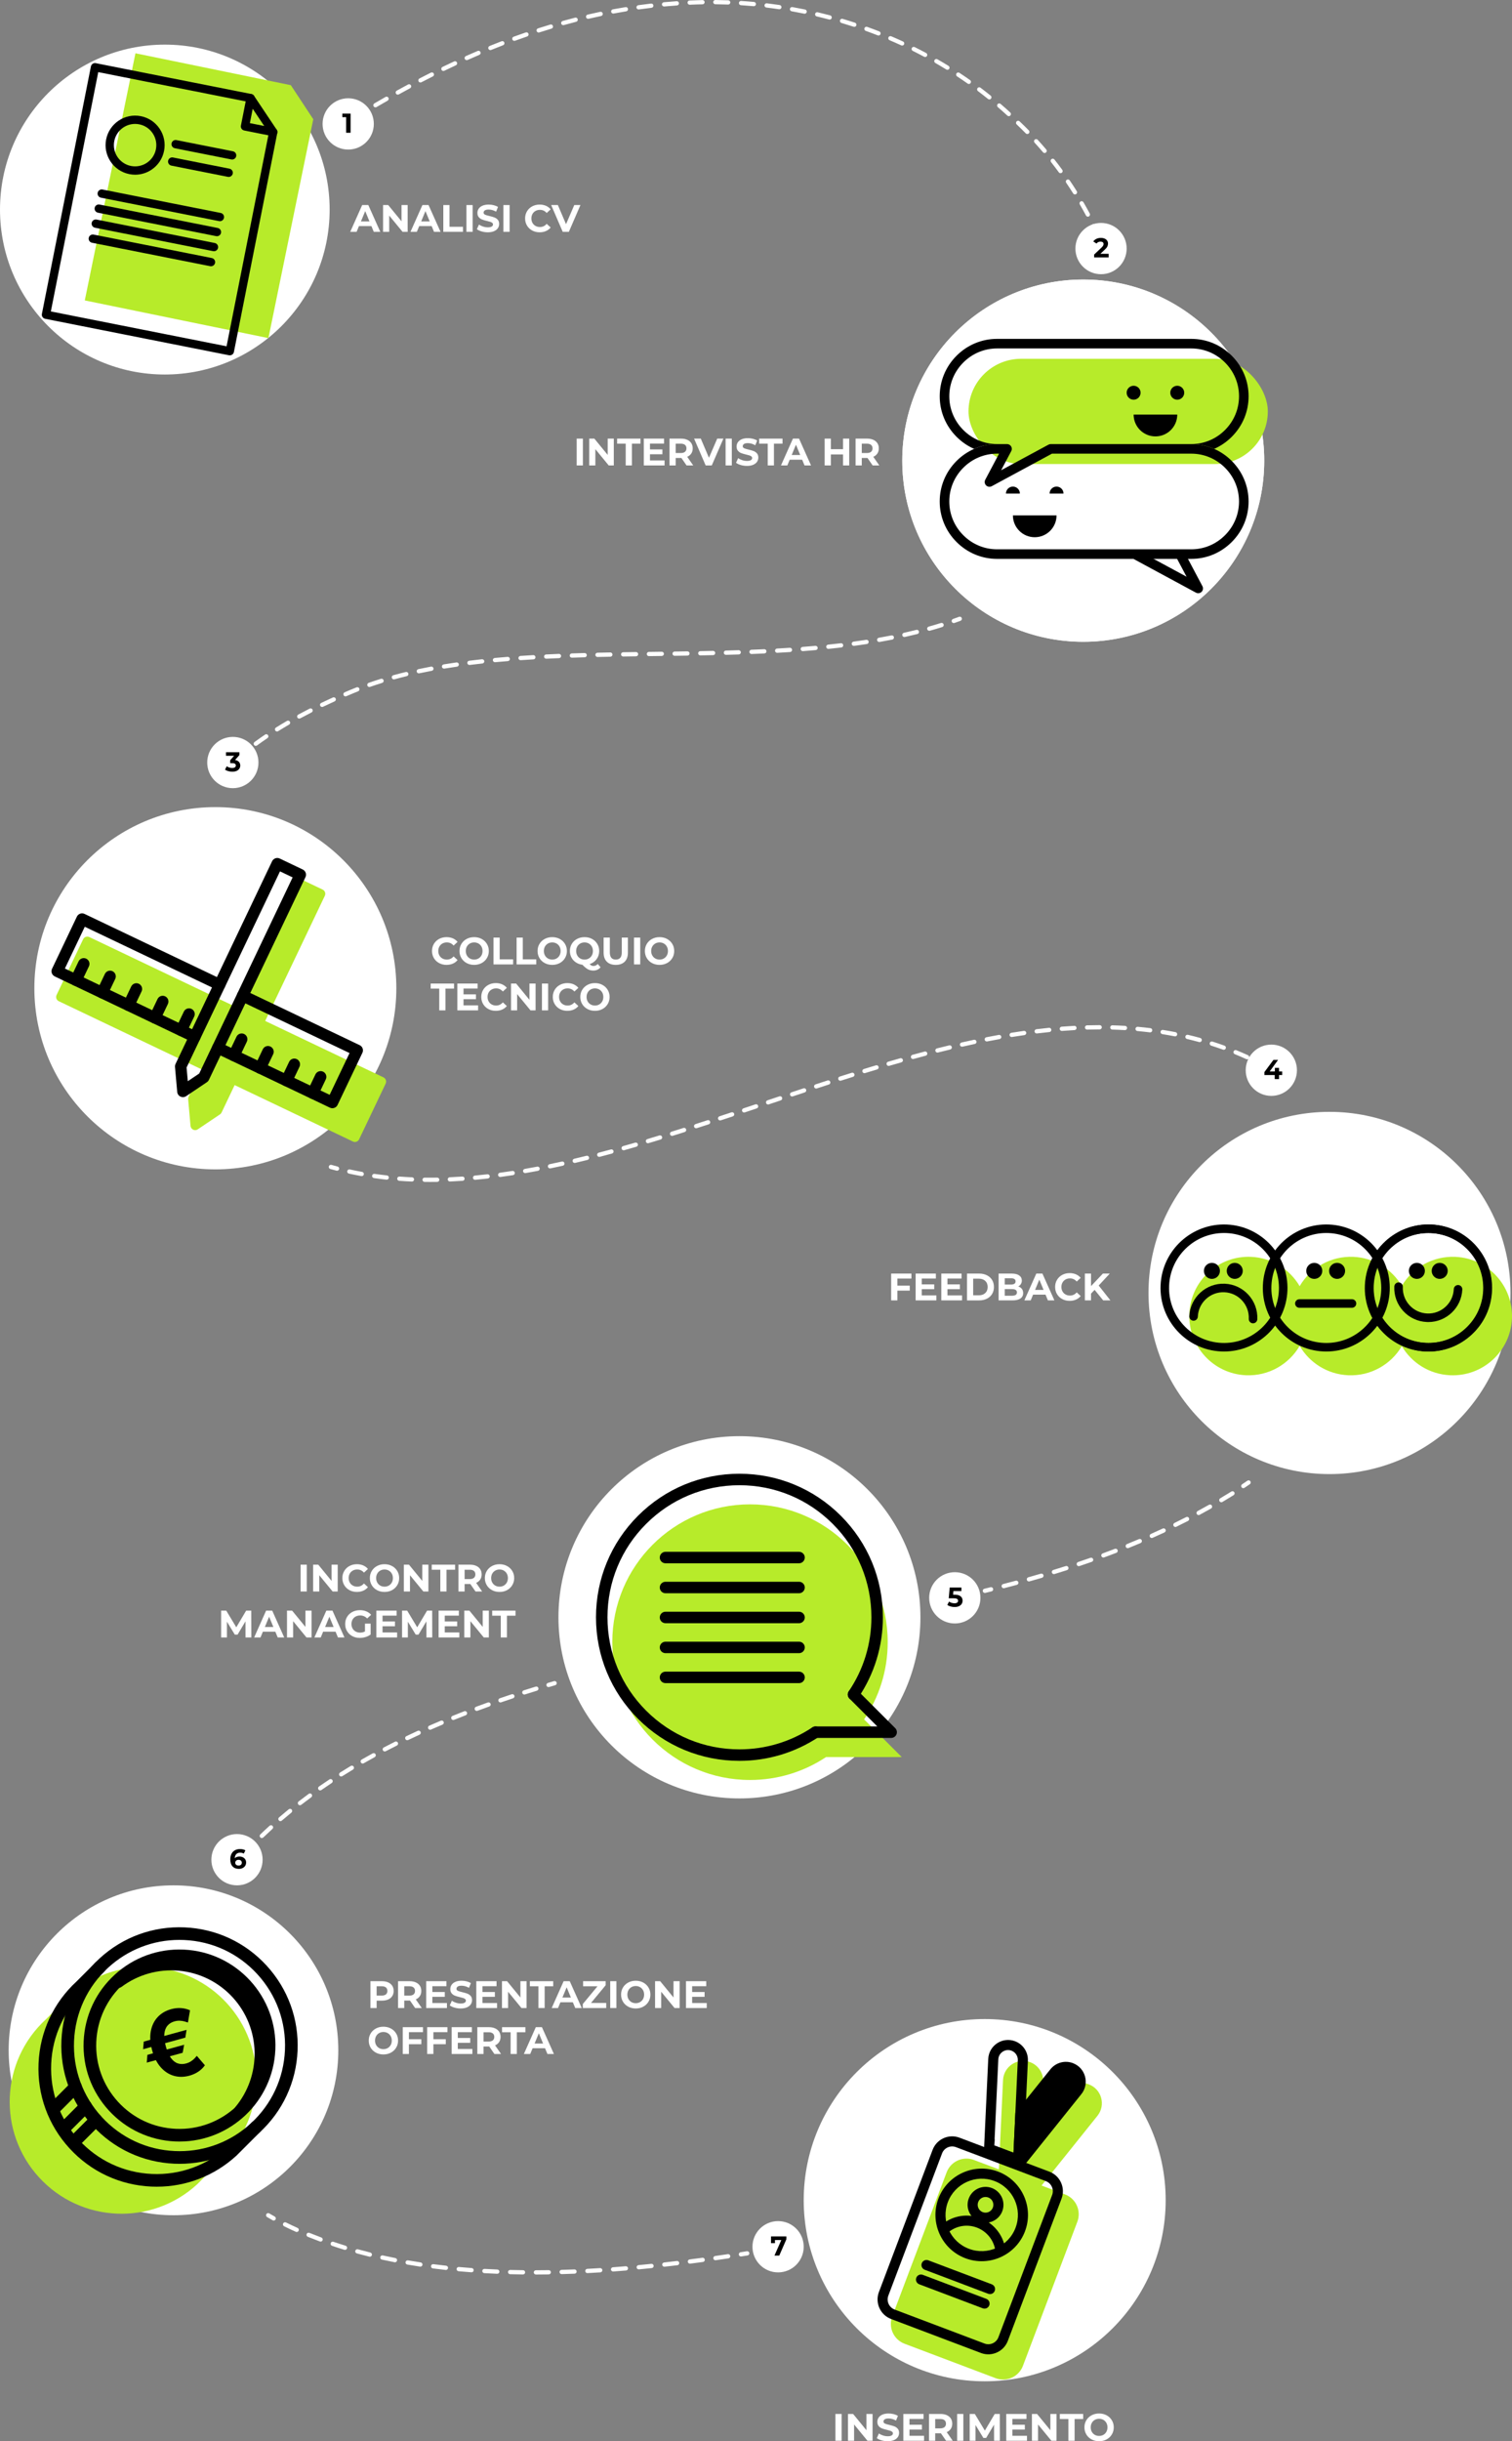
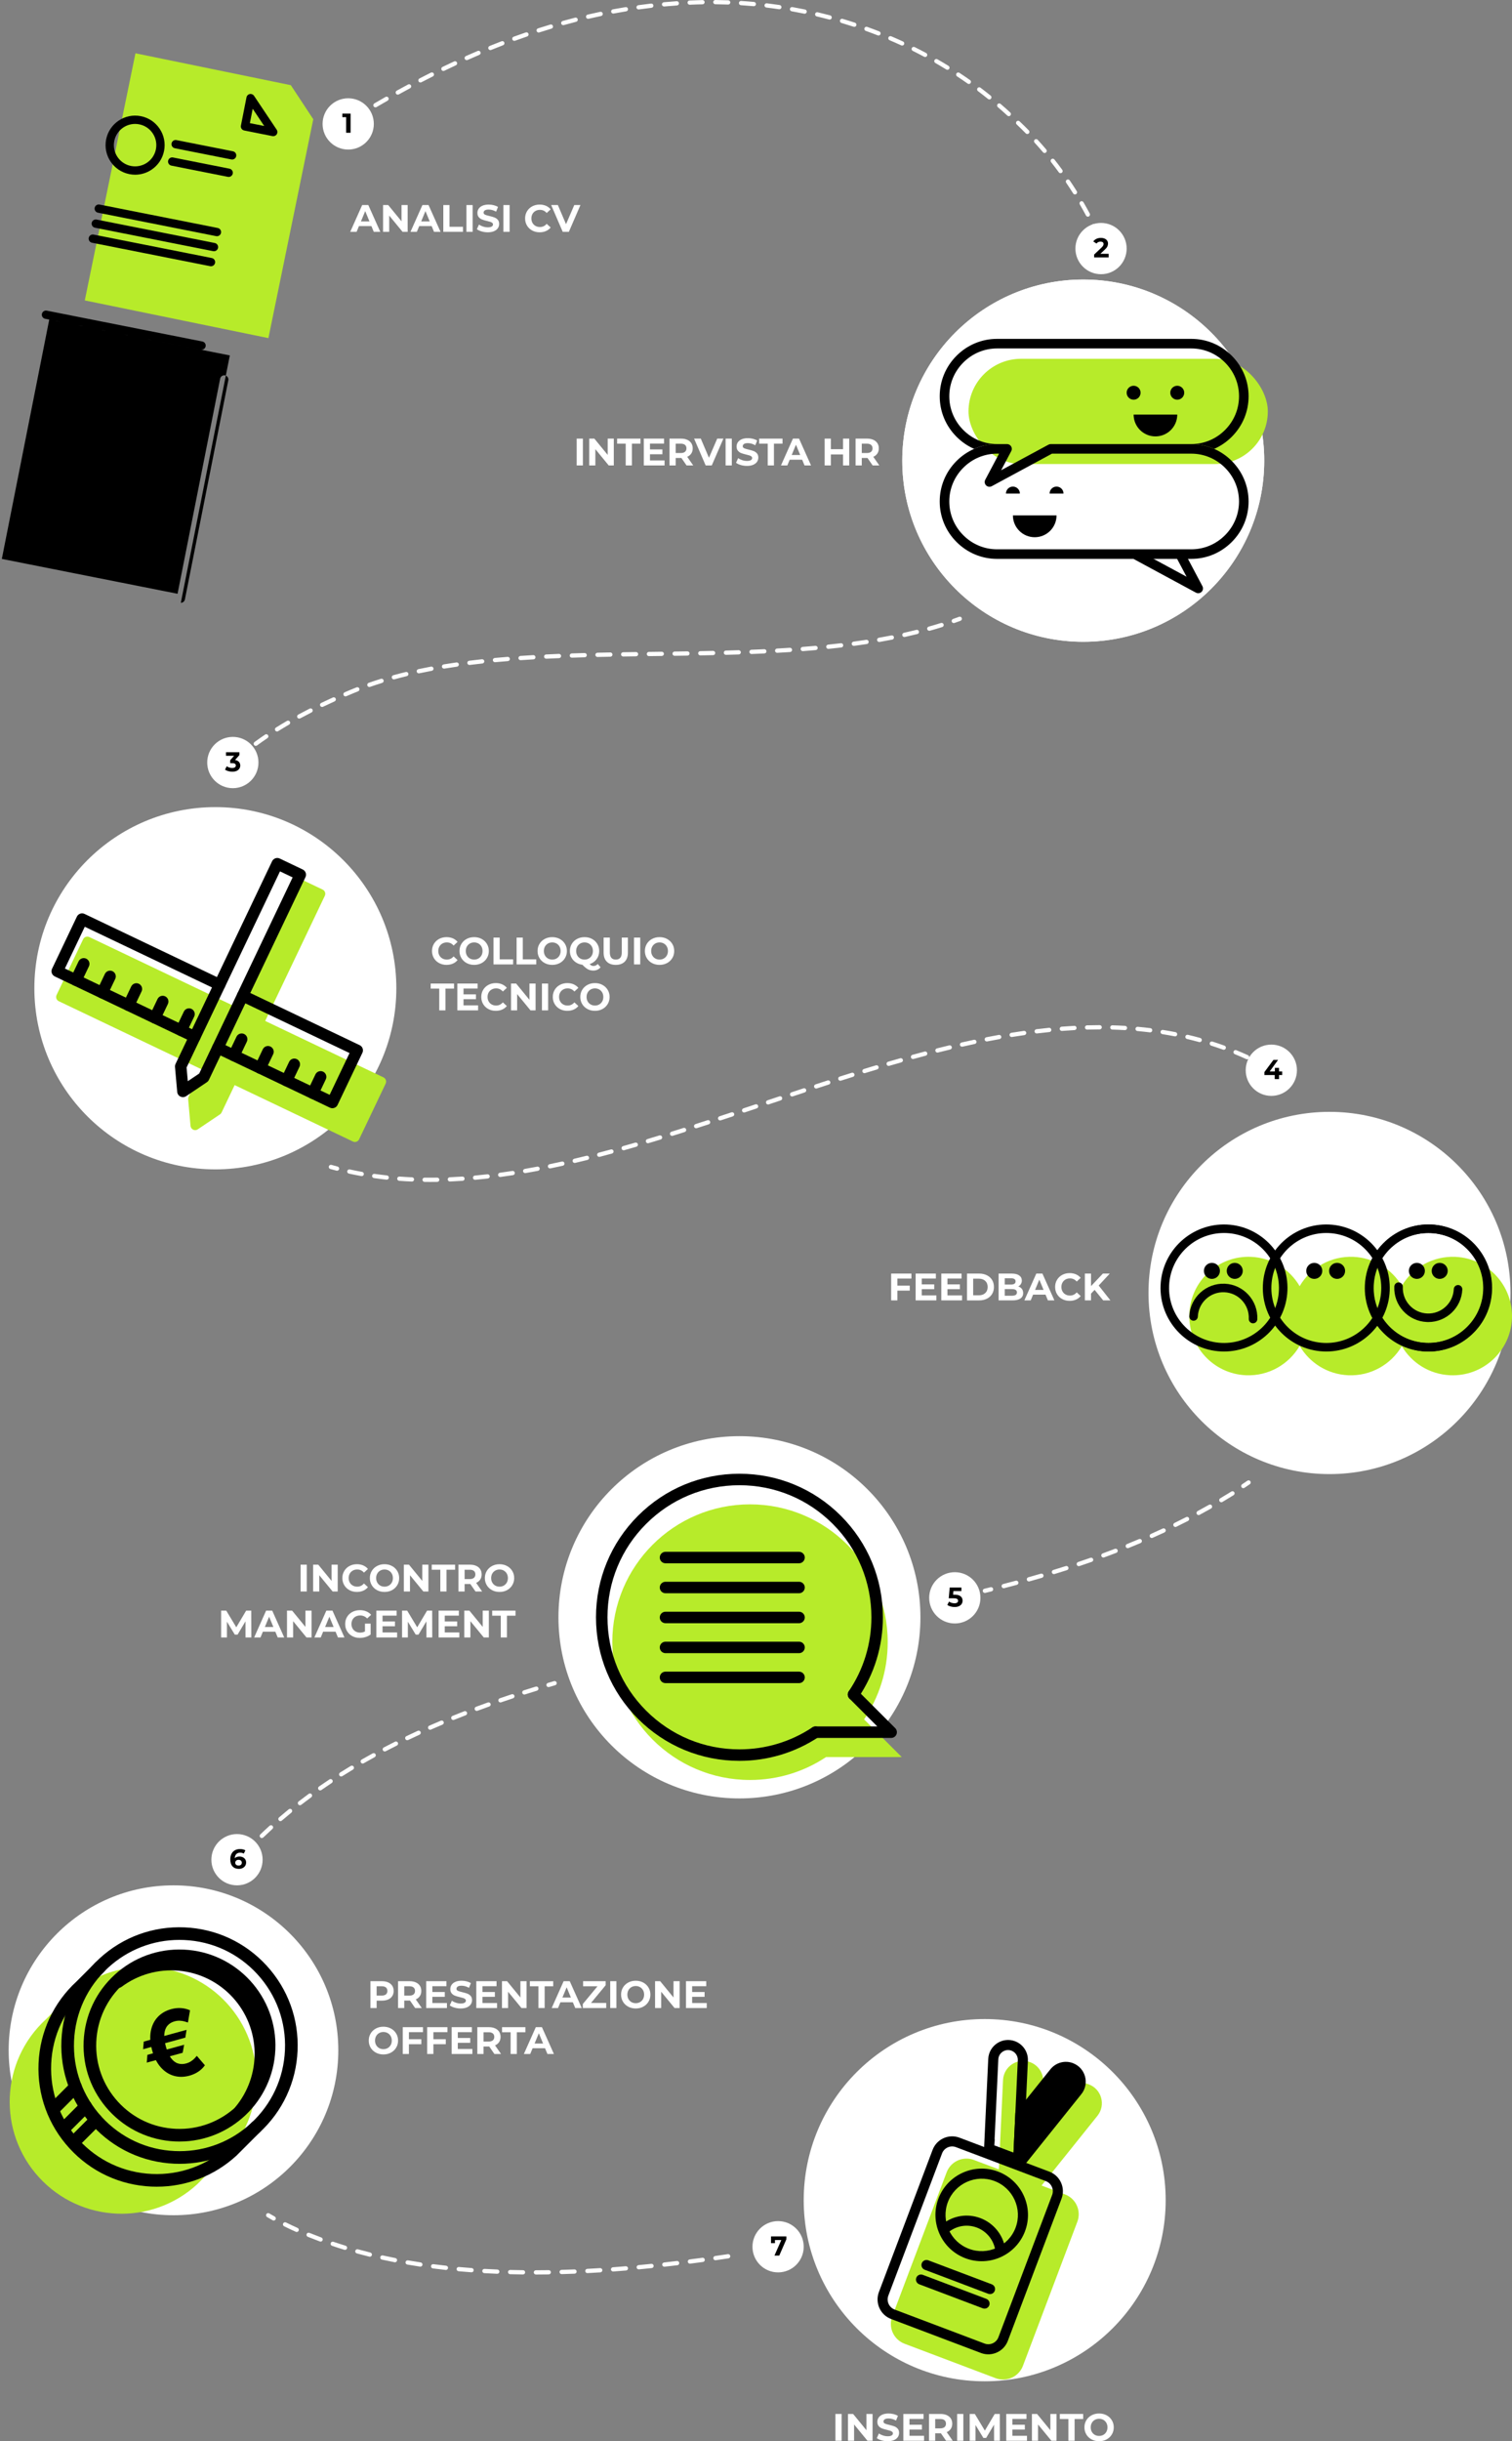
<svg xmlns="http://www.w3.org/2000/svg" id="Livello_1" data-name="Livello 1" viewBox="0 0 3555.47 5736.21">
  <rect x="0" y="0" width="3555.47" height="5736.21" fill="#808080" stroke="none" />
  <defs>
    <style>      .cls-1, .cls-2, .cls-3 {        stroke-width: 0px;      }      .cls-2 {        fill: #b7eb2a;      }      .cls-3 {        fill: #fff;      }    </style>
  </defs>
  <circle class="cls-3" cx="2315.51" cy="5169.83" r="425.59" />
  <g>
    <path class="cls-2" d="m2560.45,4897.71h0c-19.16-7.24-40.81-1.32-53.62,14.66l-58.01,72.34,4.33-92.62c.96-20.46-11.37-39.22-30.53-46.46-30.07-11.36-62.47,9.93-63.97,42.04l-9.8,209.82-58.65-22.16c-25.67-9.7-54.45,3.29-64.15,28.96l-127.99,338.7c-9.7,25.67,3.29,54.45,28.96,64.15l214.24,80.96c25.67,9.7,54.45-3.29,64.15-28.96l127.99-338.7c9.7-25.67-3.29-54.45-28.96-64.15l-55.2-20.86,131.4-163.86c20.11-25.08,9.89-62.48-20.18-73.84Z" />
    <path class="cls-2" d="m2367.16,5424.58l-151.45-57.23c-6.21-2.35-13.15.79-15.5,7-2.35,6.21.79,13.15,7,15.5l151.45,57.23c6.21,2.35,13.15-.79,15.5-7,2.35-6.21-.79-13.15-7-15.5Z" />
    <path class="cls-2" d="m2354.08,5459.19l-151.45-57.23c-6.21-2.35-13.15.79-15.5,7s.79,13.15,7,15.5l151.45,57.23c6.21,2.35,13.15-.79,15.5-7,2.35-6.21-.79-13.15-7-15.5Z" />
  </g>
  <g>
    <path class="cls-3" d="m584.19,4350.52c-1.24,0-2.48-.46-3.45-1.38-2-1.91-2.08-5.07-.17-7.07,3.45-3.62,6.98-7.27,10.48-10.83,1.93-1.97,5.1-2,7.07-.06,1.97,1.94,2,5.1.06,7.07-3.47,3.53-6.96,7.14-10.38,10.73-.98,1.03-2.3,1.55-3.62,1.55Z" />
    <path class="cls-3" d="m615.65,4318.94c-1.31,0-2.62-.51-3.61-1.54-1.91-1.99-1.85-5.16.14-7.07,7.08-6.8,14.38-13.63,21.72-20.28,2.04-1.86,5.21-1.7,7.06.34,1.86,2.04,1.7,5.21-.34,7.06-7.26,6.6-14.5,13.35-21.51,20.09-.97.93-2.22,1.4-3.46,1.4Zm43.78-39.76c-1.41,0-2.81-.59-3.79-1.74-1.8-2.09-1.56-5.25.53-7.05,7.43-6.39,15.1-12.79,22.79-19.05,2.14-1.74,5.29-1.42,7.03.72,1.74,2.14,1.42,5.29-.72,7.03-7.62,6.2-15.22,12.55-22.58,18.88-.94.81-2.1,1.21-3.26,1.21Zm45.86-37.33c-1.5,0-2.98-.67-3.96-1.95-1.69-2.19-1.28-5.33.9-7.01,7.75-5.98,15.74-11.99,23.73-17.84,2.23-1.63,5.36-1.15,6.99,1.08,1.63,2.23,1.15,5.36-1.08,6.99-7.93,5.81-15.84,11.76-23.53,17.69-.91.7-1.98,1.04-3.05,1.04Zm47.69-34.94c-1.58,0-3.14-.75-4.11-2.14-1.58-2.27-1.02-5.38,1.25-6.96,8.03-5.59,16.29-11.2,24.55-16.67,2.3-1.52,5.4-.89,6.93,1.41,1.52,2.3.89,5.41-1.41,6.93-8.2,5.43-16.39,10.99-24.36,16.54-.87.61-1.87.9-2.85.9Zm49.28-32.64c-1.66,0-3.28-.83-4.23-2.33-1.47-2.34-.77-5.42,1.56-6.9,8.28-5.22,16.78-10.45,25.26-15.55,2.37-1.42,5.44-.66,6.86,1.71,1.42,2.37.66,5.44-1.71,6.86-8.43,5.06-16.87,10.26-25.08,15.43-.83.52-1.75.77-2.66.77Zm50.67-30.45c-1.73,0-3.42-.9-4.34-2.52-1.37-2.4-.54-5.45,1.85-6.82,8.47-4.85,17.18-9.73,25.88-14.49,2.42-1.32,5.46-.44,6.79,1.99,1.33,2.42.44,5.46-1.99,6.79-8.64,4.73-17.29,9.57-25.71,14.39-.78.45-1.64.66-2.48.66Zm51.86-28.37c-1.8,0-3.54-.98-4.44-2.69-1.28-2.45-.33-5.47,2.12-6.75,8.65-4.52,17.54-9.06,26.41-13.49,2.47-1.23,5.47-.23,6.71,2.24,1.23,2.47.23,5.47-2.24,6.71-8.82,4.4-17.65,8.91-26.24,13.4-.74.39-1.53.57-2.31.57Zm52.88-26.42c-1.87,0-3.66-1.05-4.51-2.85-1.19-2.49-.14-5.48,2.36-6.67,8.82-4.21,17.85-8.44,26.86-12.55,2.51-1.15,5.48-.04,6.63,2.47,1.15,2.51.04,5.48-2.47,6.63-8.95,4.09-17.94,8.29-26.7,12.48-.7.33-1.43.49-2.15.49Zm53.76-24.6c-1.93,0-3.76-1.12-4.58-2.99-1.11-2.53.04-5.48,2.57-6.59,8.92-3.91,18.09-7.84,27.24-11.69,2.55-1.07,5.48.13,6.55,2.67,1.07,2.55-.13,5.48-2.67,6.55-9.1,3.83-18.22,7.74-27.1,11.63-.65.29-1.33.42-2,.42Zm54.51-22.91c-1.98,0-3.85-1.18-4.64-3.13-1.03-2.56.21-5.47,2.77-6.51,9.04-3.64,18.31-7.3,27.57-10.89,2.58-1,5.47.28,6.47,2.86,1,2.58-.28,5.47-2.86,6.47-9.21,3.56-18.44,7.21-27.44,10.83-.61.25-1.25.36-1.87.36Zm55.16-21.34c-2.03,0-3.94-1.25-4.69-3.26-.96-2.59.36-5.47,2.95-6.43,9.16-3.4,18.53-6.82,27.85-10.15,2.6-.93,5.46.43,6.39,3.03.93,2.6-.43,5.46-3.03,6.39-9.28,3.31-18.61,6.71-27.73,10.1-.57.21-1.16.31-1.74.31Zm55.7-19.91c-2.08,0-4.02-1.3-4.73-3.38-.9-2.61.49-5.46,3.1-6.35,9.24-3.17,18.69-6.36,28.09-9.47,2.62-.87,5.45.56,6.32,3.18s-.55,5.45-3.18,6.32c-9.36,3.1-18.78,6.27-27.98,9.43-.54.19-1.09.27-1.63.27Zm56.17-18.59c-2.12,0-4.08-1.36-4.76-3.48-.84-2.63.61-5.44,3.25-6.28,9.3-2.96,18.82-5.94,28.29-8.85,2.64-.81,5.44.67,6.25,3.31.81,2.64-.67,5.44-3.31,6.25-9.44,2.9-18.92,5.87-28.19,8.82-.5.16-1.02.24-1.52.24Z" />
    <path class="cls-3" d="m1289.8,3964.23c-2.16,0-4.15-1.41-4.79-3.58-.78-2.65.73-5.43,3.37-6.21,4.8-1.42,9.61-2.83,14.41-4.23,2.65-.77,5.43.75,6.2,3.4.77,2.65-.75,5.43-3.4,6.2-4.79,1.4-9.58,2.8-14.37,4.22-.47.14-.95.21-1.42.21Z" />
  </g>
  <g>
-     <path class="cls-3" d="m1742.25,5302.08c-2.42,0-4.55-1.77-4.94-4.24-.42-2.73,1.45-5.28,4.18-5.71,4.94-.76,9.87-1.54,14.8-2.31,2.73-.43,5.29,1.43,5.72,4.16.43,2.73-1.43,5.29-4.16,5.72-4.94.78-9.89,1.55-14.84,2.32-.26.04-.52.06-.77.06Z" />
    <path class="cls-3" d="m1260.15,5344.49c-2.76,0-4.99-2.23-5-4.99,0-2.76,2.23-5,4.99-5.01,9.94-.02,20.1-.11,30.21-.26.03,0,.05,0,.08,0,2.73,0,4.96,2.19,5,4.92.04,2.76-2.16,5.03-4.92,5.07-10.15.15-20.36.24-30.34.26h-.01Zm-30.27-.15h-.06c-10.11-.12-20.32-.31-30.35-.57-2.76-.07-4.94-2.37-4.87-5.13.07-2.76,2.37-4.93,5.13-4.87,9.97.26,20.14.45,30.2.57,2.76.03,4.97,2.3,4.94,5.06-.03,2.74-2.26,4.94-5,4.94Zm90.82-.76c-2.7,0-4.92-2.15-5-4.86-.08-2.76,2.1-5.06,4.86-5.14,9.91-.27,20.07-.61,30.2-1.02,2.76-.1,5.08,2.04,5.19,4.8.11,2.76-2.04,5.08-4.8,5.19-10.17.4-20.37.75-30.32,1.02-.05,0-.09,0-.14,0Zm-151.36-.83c-.07,0-.14,0-.21,0-10.16-.42-20.36-.92-30.32-1.48-2.76-.16-4.86-2.52-4.71-5.28s2.52-4.84,5.28-4.71c9.91.56,20.06,1.06,30.17,1.48,2.76.11,4.9,2.44,4.79,5.2-.11,2.69-2.33,4.79-4.99,4.79Zm211.86-1.57c-2.64,0-4.85-2.07-4.99-4.75-.14-2.76,1.98-5.11,4.74-5.25,9.93-.51,20.09-1.08,30.17-1.71,2.76-.19,5.13,1.92,5.3,4.68.17,2.76-1.92,5.13-4.68,5.3-10.12.63-20.31,1.21-30.28,1.72-.09,0-.17,0-.26,0Zm-272.33-1.89c-.12,0-.25,0-.37-.01-10.16-.75-20.34-1.58-30.27-2.49-2.75-.25-4.78-2.68-4.53-5.43.25-2.75,2.68-4.77,5.43-4.53,9.87.9,19.99,1.73,30.09,2.48,2.75.2,4.82,2.6,4.62,5.35-.19,2.63-2.39,4.63-4.98,4.63Zm332.76-1.87c-2.6,0-4.79-2.01-4.98-4.64-.2-2.75,1.87-5.15,4.62-5.35,9.93-.72,20.07-1.51,30.13-2.35,2.75-.21,5.17,1.82,5.4,4.57.23,2.75-1.82,5.17-4.57,5.4-10.1.84-20.28,1.63-30.24,2.35-.12,0-.25.01-.37.01Zm-393.08-3.64c-.18,0-.37,0-.55-.03-10.13-1.11-20.28-2.32-30.17-3.6-2.74-.35-4.67-2.86-4.32-5.6s2.87-4.67,5.6-4.32c9.82,1.27,19.91,2.47,29.98,3.58,2.74.3,4.73,2.77,4.43,5.52-.28,2.56-2.45,4.46-4.96,4.46Zm453.41-1.39c-2.55,0-4.73-1.94-4.97-4.53-.26-2.75,1.76-5.19,4.51-5.45,9.95-.94,20.07-1.95,30.09-2.98,2.75-.27,5.2,1.71,5.49,4.46.28,2.75-1.71,5.2-4.46,5.49-10.04,1.04-20.19,2.04-30.17,2.99-.16.02-.32.02-.48.02Zm60.23-6.21c-2.51,0-4.68-1.89-4.96-4.45-.31-2.75,1.67-5.22,4.41-5.52,10.01-1.12,20.12-2.28,30.04-3.47,2.74-.32,5.23,1.63,5.56,4.37.33,2.74-1.63,5.23-4.37,5.56-9.95,1.19-20.08,2.36-30.12,3.48-.19.02-.38.03-.56.03Zm-573.72-.17c-.25,0-.5-.02-.75-.06-10.05-1.51-20.15-3.13-30.01-4.82-2.72-.47-4.55-3.05-4.08-5.77.47-2.72,3.05-4.54,5.77-4.08,9.79,1.68,19.81,3.29,29.8,4.79,2.73.41,4.61,2.96,4.2,5.69-.37,2.48-2.51,4.26-4.94,4.26Zm633.84-7.01c-2.48,0-4.63-1.84-4.95-4.37-.35-2.74,1.59-5.24,4.33-5.59,9.91-1.26,20-2.58,29.99-3.92,2.74-.38,5.25,1.55,5.62,4.29.37,2.74-1.55,5.25-4.29,5.62-10.01,1.35-20.13,2.67-30.06,3.93-.21.03-.43.04-.64.04Zm-693.54-3.26c-.32,0-.64-.03-.96-.09-9.98-1.95-20-4.03-29.77-6.18-2.7-.59-4.4-3.26-3.81-5.96.59-2.7,3.26-4.4,5.96-3.81,9.7,2.13,19.63,4.2,29.54,6.13,2.71.53,4.48,3.16,3.95,5.87-.47,2.39-2.56,4.04-4.9,4.04Zm753.55-4.8c-2.45,0-4.59-1.8-4.94-4.3-.39-2.73,1.52-5.26,4.25-5.65,9.79-1.38,19.86-2.84,29.93-4.34,2.73-.39,5.27,1.48,5.68,4.21.41,2.73-1.48,5.27-4.21,5.68-10.09,1.5-20.18,2.96-30,4.35-.24.03-.47.05-.71.05Zm-812.7-8.24c-.4,0-.8-.05-1.2-.15-9.89-2.44-19.79-5.02-29.43-7.68-2.66-.73-4.23-3.49-3.49-6.15s3.49-4.23,6.15-3.49c9.55,2.63,19.37,5.19,29.17,7.61,2.68.66,4.32,3.37,3.66,6.05-.56,2.28-2.6,3.8-4.85,3.8Zm-58.39-16.09c-.48,0-.98-.07-1.46-.22-9.72-2.97-19.47-6.11-28.97-9.33-2.62-.89-4.02-3.72-3.13-6.34.89-2.62,3.72-4.02,6.34-3.13,9.4,3.18,19.05,6.29,28.68,9.24,2.64.81,4.13,3.6,3.32,6.24-.66,2.15-2.64,3.54-4.78,3.54Zm-57.35-19.45c-.58,0-1.17-.1-1.75-.32-6.54-2.45-13.08-4.98-19.44-7.52-2.92-1.1-5.91-2.26-8.88-3.43-2.57-1.01-3.83-3.92-2.82-6.48s3.92-3.83,6.48-2.82c2.93,1.16,5.88,2.29,8.85,3.42,6.38,2.55,12.84,5.05,19.31,7.48,2.59.97,3.9,3.85,2.93,6.43-.75,2.01-2.66,3.25-4.68,3.25Zm-56.18-22.6c-.68,0-1.36-.14-2.02-.43-9.31-4.13-18.6-8.49-27.6-12.97-2.47-1.23-3.48-4.23-2.25-6.7,1.23-2.47,4.23-3.48,6.7-2.25,8.87,4.41,18.02,8.71,27.2,12.78,2.52,1.12,3.66,4.07,2.54,6.6-.83,1.87-2.66,2.97-4.57,2.97Z" />
    <path class="cls-3" d="m643.59,5217.65c-.82,0-1.66-.2-2.43-.63-4.39-2.44-8.81-4.97-13.12-7.5-2.38-1.4-3.18-4.46-1.78-6.84,1.4-2.38,4.46-3.17,6.84-1.78,4.25,2.5,8.6,4.98,12.92,7.38,2.41,1.34,3.28,4.39,1.94,6.8-.91,1.64-2.62,2.57-4.37,2.57Z" />
  </g>
  <circle class="cls-3" cx="506.4" cy="2322.11" r="425.59" />
  <circle class="cls-3" cx="407.96" cy="4817.62" r="387.58" />
  <circle class="cls-3" cx="1738.79" cy="3800.2" r="425.59" />
  <circle class="cls-3" cx="3126.29" cy="3038.14" r="425.59" />
  <path class="cls-2" d="m351.13,4622.04c-80.74-3.53-154.55,29.73-205.27,84.91l-37.72,37.72c-107.12,98.14-114.41,264.54-16.27,371.66,98.14,107.12,264.54,114.41,371.66,16.27l53.79-53.79c49.64-45.48,81.93-109.89,85.11-182.46,6.35-145.14-106.16-267.96-251.3-274.31Z" />
  <path class="cls-1" d="m422.39,5084.37c-4.14,0-8.29-.09-12.44-.27-74.16-3.25-142.62-35.18-192.76-89.91-50.14-54.73-75.97-125.72-72.73-199.88,3.25-74.16,35.18-142.62,89.91-192.76,54.73-50.14,125.72-75.97,199.88-72.73,74.16,3.25,142.62,35.18,192.76,89.91,50.14,54.74,75.97,125.72,72.73,199.88l-14.84-.65,14.84.65c-3.25,74.16-35.18,142.62-89.91,192.76-51.66,47.33-117.81,73-187.44,73Zm-.55-526.13c-62.19,0-121.26,22.92-167.4,65.2-48.89,44.79-77.4,105.93-80.3,172.16-2.9,66.23,20.17,129.63,64.95,178.52,44.79,48.88,105.93,77.4,172.16,80.3,3.71.16,7.42.24,11.11.24,62.19,0,121.26-22.92,167.4-65.2,48.88-44.79,77.4-105.93,80.3-172.16,2.9-66.23-20.17-129.63-64.95-178.52-44.79-48.88-105.93-77.4-172.16-80.3-3.71-.16-7.42-.24-11.11-.24Z" />
  <path class="cls-1" d="m422.21,5032.05c-3.32,0-6.64-.07-9.99-.22-60.2-2.64-115.77-28.56-156.48-72.99-40.71-44.43-61.67-102.06-59.04-162.26,2.64-60.2,28.56-115.77,72.99-156.48,44.43-40.71,102.06-61.67,162.26-59.04,124.27,5.44,220.95,110.97,215.51,235.24h0c-5.29,120.93-105.37,215.73-225.26,215.73Zm-.33-421.5c-49.08,0-95.7,18.09-132.12,51.46-38.58,35.35-61.09,83.6-63.38,135.88-2.29,52.27,15.92,102.31,51.26,140.89,35.35,38.58,83.6,61.09,135.88,63.38,107.92,4.74,199.55-79.23,204.27-187.14,4.72-107.91-79.23-199.55-187.14-204.27-2.93-.13-5.86-.19-8.77-.19Zm210.75,205.11h.01-.01Z" />
  <path class="cls-1" d="m564.89,4975.32c-3.35,0-6.72-1.13-9.5-3.44-6.3-5.25-7.15-14.62-1.9-20.92,30.07-36.07,46.12-81.94,45.19-129.16-.93-47.63-19.19-93.24-51.41-128.41-32.99-36.01-77.91-58.29-126.49-62.74-48.26-4.43-96.14,9.01-134.81,37.83-6.58,4.9-15.88,3.54-20.78-3.03-4.9-6.58-3.54-15.88,3.03-20.78,44.56-33.21,99.7-48.69,155.27-43.6,55.96,5.13,107.69,30.79,145.68,72.26,37.11,40.5,58.14,93.03,59.21,147.89,1.07,54.36-17.43,107.19-52.07,148.76-2.94,3.52-7.16,5.34-11.42,5.34Z" />
  <path class="cls-1" d="m368.6,5138.16c-4.14,0-8.28-.09-12.44-.27-74.16-3.25-142.62-35.18-192.76-89.91-50.14-54.73-75.97-125.72-72.73-199.88,3.24-74.05,35.08-142.42,89.67-192.54l44.27-44.27c5.8-5.8,15.2-5.8,21,0,5.8,5.8,5.8,15.2,0,21l-44.49,44.49c-.15.15-.31.3-.47.45-48.88,44.79-77.4,105.93-80.3,172.16-2.9,66.23,20.17,129.63,64.95,178.52,44.79,48.88,105.93,77.4,172.16,80.3,66.13,2.9,129.43-20.09,178.28-64.74l56.45-56.45c5.8-5.8,15.2-5.8,21,0,5.8,5.8,5.8,15.2,0,21l-56.68,56.68c-.15.15-.31.3-.47.45-51.66,47.33-117.81,73-187.44,73Z" />
  <path class="cls-1" d="m131.15,4965.1c-3.8,0-7.6-1.45-10.5-4.35-5.8-5.8-5.8-15.2,0-21l46.48-46.48c5.8-5.8,15.2-5.8,21,0,5.8,5.8,5.8,15.2,0,21l-46.48,46.48c-2.9,2.9-6.7,4.35-10.5,4.35Z" />
  <path class="cls-1" d="m154.51,5011.72c-3.8,0-7.6-1.45-10.5-4.35-5.8-5.8-5.8-15.2,0-21l47.02-47.02c5.8-5.8,15.2-5.8,21,0,5.8,5.8,5.8,15.2,0,21l-47.02,47.02c-2.9,2.9-6.7,4.35-10.5,4.35Z" />
  <path class="cls-1" d="m182.18,5039.7c-3.8,0-7.6-1.45-10.5-4.35-5.8-5.8-5.8-15.2,0-21l43.45-43.45c5.8-5.8,15.2-5.8,21,0,5.8,5.8,5.8,15.2,0,21l-43.45,43.45c-2.9,2.9-6.7,4.35-10.5,4.35Z" />
  <path class="cls-1" d="m438.69,4769.59l-2.89,18.29-99.31,27.24,1.55-17.92,100.65-27.61Zm-5.65,35.02l-3.53,18.86-84.39,23.15,1.45-18.29,86.46-23.72Zm13.81-80.95l-4.91,28.67c-2.36-.84-5.17-1.71-8.42-2.6-3.25-.89-6.84-1.43-10.74-1.61-3.91-.18-8.04.33-12.4,1.53-6.88,1.89-12.4,5.27-16.55,10.13-4.15,4.87-6.62,11.35-7.41,19.44-.79,8.1.4,17.89,3.55,29.38,3.18,11.59,7.16,20.63,11.95,27.11,4.78,6.49,10.2,10.73,16.23,12.72,6.03,1.99,12.49,2.05,19.37.16,4.36-1.19,8.16-2.85,11.42-4.97,3.25-2.12,6.01-4.34,8.28-6.66,2.26-2.32,4.13-4.41,5.6-6.25l19,22.1c-4.18,5.94-9.37,10.97-15.59,15.1-6.21,4.13-13.16,7.24-20.83,9.35-12.98,3.56-25.3,3.62-36.97.2-11.67-3.43-21.92-10.17-30.75-20.24-8.83-10.06-15.5-23.32-20.01-39.76-4.49-16.39-5.52-31.2-3.09-44.44,2.44-13.24,7.8-24.33,16.07-33.28,8.27-8.95,18.9-15.21,31.87-18.77,7.97-2.19,15.68-3.02,23.11-2.51,7.43.52,14.51,2.25,21.23,5.2Z" />
  <g>
    <path class="cls-3" d="m2315.89,3742.99c-2.25,0-4.3-1.53-4.85-3.82-.65-2.68.99-5.39,3.68-6.04,4.85-1.18,9.7-2.37,14.55-3.57,2.68-.66,5.39.97,6.06,3.65.66,2.68-.97,5.39-3.65,6.06-4.86,1.2-9.72,2.4-14.59,3.58-.4.1-.79.14-1.19.14Z" />
    <path class="cls-3" d="m2360.19,3731.9c-2.23,0-4.26-1.5-4.84-3.75-.69-2.67.92-5.4,3.59-6.09,9.97-2.57,19.93-5.19,29.62-7.79,2.67-.71,5.41.87,6.13,3.53s-.86,5.41-3.53,6.13c-9.72,2.61-19.71,5.24-29.71,7.82-.42.11-.84.16-1.25.16Zm59.25-15.92c-2.19,0-4.19-1.44-4.81-3.65-.74-2.66.81-5.42,3.47-6.16,9.86-2.76,19.77-5.6,29.44-8.42,2.65-.77,5.43.75,6.2,3.4.77,2.65-.75,5.43-3.4,6.2-9.7,2.84-19.64,5.68-29.54,8.45-.45.13-.9.19-1.35.19Zm58.88-17.22c-2.14,0-4.12-1.39-4.78-3.54-.81-2.64.68-5.44,3.32-6.24,9.8-2.99,19.63-6.06,29.22-9.13,2.63-.84,5.44.61,6.28,3.24.84,2.63-.61,5.44-3.24,6.28-9.63,3.08-19.5,6.16-29.34,9.16-.49.15-.98.22-1.46.22Zm58.44-18.67c-2.09,0-4.04-1.32-4.74-3.42-.88-2.62.54-5.45,3.16-6.33,9.7-3.24,19.44-6.58,28.95-9.91,2.61-.91,5.46.46,6.37,3.07.91,2.61-.46,5.46-3.07,6.37-9.56,3.35-19.34,6.69-29.09,9.95-.53.18-1.06.26-1.59.26Zm57.89-20.28c-2.04,0-3.95-1.26-4.69-3.28-.95-2.59.38-5.46,2.97-6.42,9.6-3.52,19.23-7.14,28.64-10.76,2.58-.99,5.47.29,6.46,2.87.99,2.58-.29,5.47-2.87,6.46-9.45,3.64-19.14,7.27-28.79,10.81-.57.21-1.15.31-1.72.31Zm57.25-22.02c-1.98,0-3.85-1.18-4.64-3.13-1.03-2.56.21-5.47,2.77-6.51,9.49-3.83,19-7.75,28.27-11.67,2.55-1.08,5.48.11,6.55,2.66,1.08,2.54-.11,5.48-2.66,6.55-9.32,3.94-18.88,7.89-28.43,11.74-.61.25-1.25.36-1.87.36Zm56.49-23.9c-1.92,0-3.75-1.11-4.57-2.97-1.12-2.52.02-5.48,2.54-6.6,9.33-4.14,18.7-8.4,27.84-12.65,2.5-1.17,5.48-.08,6.64,2.42,1.17,2.5.08,5.48-2.42,6.64-9.19,4.28-18.61,8.56-28,12.73-.66.29-1.35.43-2.02.43Zm55.6-25.89c-1.85,0-3.63-1.03-4.5-2.81-1.21-2.48-.18-5.48,2.3-6.69,9.16-4.48,18.36-9.08,27.34-13.68,2.46-1.26,5.47-.29,6.73,2.17,1.26,2.46.29,5.47-2.17,6.73-9.03,4.63-18.29,9.26-27.51,13.77-.71.34-1.45.51-2.19.51Zm54.57-27.98c-1.78,0-3.5-.95-4.41-2.63-1.31-2.43-.4-5.46,2.03-6.77,8.96-4.82,17.97-9.78,26.76-14.75,2.41-1.36,5.45-.51,6.81,1.9s.51,5.46-1.9,6.81c-8.85,5-17.92,9.99-26.94,14.85-.75.41-1.56.6-2.36.6Zm53.4-30.14c-1.71,0-3.37-.88-4.31-2.45-1.41-2.38-.62-5.44,1.75-6.85,8.56-5.07,17.17-10.29,25.59-15.51l.38-.25c2.29-1.54,5.4-.94,6.94,1.35,1.54,2.29.94,5.4-1.35,6.94l-.61.41c-8.5,5.28-17.2,10.55-25.85,15.67-.8.47-1.68.7-2.54.7Z" />
    <path class="cls-3" d="m2923.64,3496.78c-1.61,0-3.18-.77-4.15-2.21-1.54-2.29-.94-5.4,1.35-6.94l12.44-8.38c2.29-1.54,5.4-.94,6.94,1.35,1.54,2.29.94,5.4-1.35,6.94l-12.44,8.38c-.86.58-1.83.85-2.79.85Z" />
  </g>
  <g>
    <path class="cls-3" d="m792.54,2750.89c-.41,0-.83-.05-1.25-.16-4.86-1.25-9.77-2.57-14.58-3.91-2.66-.74-4.21-3.5-3.47-6.16.74-2.66,3.5-4.21,6.16-3.47,4.75,1.32,9.59,2.62,14.39,3.86,2.67.69,4.28,3.42,3.59,6.09-.58,2.26-2.61,3.75-4.84,3.75Z" />
    <path class="cls-3" d="m1011.54,2777.22c-4.41,0-8.85-.03-13.19-.08-2.76-.03-4.97-2.3-4.94-5.06.04-2.76,2.32-4.98,5.06-4.94,9.68.12,19.68.11,29.58-.05,2.78-.01,5.03,2.16,5.08,4.92.04,2.76-2.16,5.03-4.92,5.08-5.55.09-11.15.13-16.67.13Zm-42.83-.9c-.07,0-.14,0-.22,0-9.99-.42-20.02-1.01-29.82-1.73-2.75-.2-4.82-2.6-4.62-5.36s2.6-4.82,5.36-4.62c9.7.72,19.63,1.3,29.51,1.72,2.76.12,4.9,2.45,4.78,5.21-.11,2.69-2.33,4.79-4.99,4.79Zm89.12-.09c-2.66,0-4.88-2.1-4.99-4.79-.12-2.76,2.03-5.09,4.78-5.21,9.71-.41,19.65-.96,29.55-1.62,2.76-.19,5.14,1.9,5.32,4.65.19,2.76-1.9,5.14-4.65,5.33-9.98.67-20,1.22-29.8,1.64-.07,0-.14,0-.22,0Zm59.29-3.98c-2.56,0-4.74-1.95-4.97-4.55-.25-2.75,1.78-5.18,4.53-5.43,9.68-.88,19.59-1.9,29.45-3.02,2.74-.31,5.22,1.66,5.53,4.4.31,2.74-1.66,5.22-4.4,5.53-9.94,1.13-19.92,2.15-29.67,3.04-.15.01-.31.02-.46.02Zm-207.67-.33c-.18,0-.36,0-.54-.03-9.93-1.07-19.91-2.31-29.66-3.7-2.73-.39-4.63-2.92-4.25-5.65.39-2.73,2.92-4.63,5.65-4.25,9.64,1.37,19.5,2.6,29.32,3.65,2.75.29,4.73,2.76,4.44,5.5-.28,2.56-2.44,4.47-4.97,4.47Zm266.73-6.36c-2.47,0-4.61-1.82-4.95-4.33-.37-2.74,1.55-5.25,4.29-5.62,9.62-1.29,19.49-2.72,29.32-4.23,2.73-.42,5.28,1.45,5.7,4.18.42,2.73-1.45,5.28-4.18,5.7-9.9,1.53-19.83,2.96-29.51,4.26-.23.03-.45.04-.67.04Zm-325.56-2.03c-.29,0-.59-.03-.89-.08-9.82-1.76-19.69-3.71-29.33-5.81-2.7-.59-4.41-3.25-3.82-5.95.59-2.7,3.25-4.41,5.95-3.82,9.52,2.07,19.27,4,28.97,5.74,2.72.49,4.53,3.08,4.04,5.8-.43,2.42-2.54,4.12-4.92,4.12Zm384.31-7.02c-2.39,0-4.5-1.72-4.92-4.15-.47-2.72,1.36-5.31,4.08-5.78,9.58-1.65,19.39-3.43,29.17-5.29,2.71-.51,5.33,1.27,5.84,3.98.52,2.71-1.27,5.33-3.98,5.84-9.83,1.87-19.7,3.65-29.33,5.32-.29.05-.57.07-.86.07Zm58.41-11.07c-2.32,0-4.41-1.63-4.89-3.99-.56-2.7,1.18-5.35,3.89-5.91,9.5-1.96,19.26-4.04,29-6.19,2.7-.6,5.36,1.11,5.96,3.8s-1.11,5.37-3.8,5.96c-9.79,2.16-19.59,4.25-29.14,6.22-.34.07-.68.1-1.01.1Zm58.05-12.81c-2.27,0-4.32-1.55-4.86-3.86-.63-2.69,1.04-5.38,3.73-6.01,9.47-2.22,19.17-4.56,28.84-6.96,2.68-.67,5.39.97,6.06,3.65.66,2.68-.97,5.39-3.65,6.06-9.71,2.4-19.45,4.75-28.96,6.99-.38.09-.77.13-1.15.13Zm57.71-14.28c-2.22,0-4.25-1.49-4.84-3.75-.69-2.67.91-5.4,3.58-6.1,9.36-2.43,19.01-4.99,28.69-7.6,2.67-.72,5.41.86,6.13,3.52.72,2.67-.86,5.41-3.52,6.13-9.71,2.62-19.39,5.19-28.79,7.63-.42.11-.84.16-1.26.16Zm57.4-15.51c-2.19,0-4.19-1.44-4.81-3.65-.75-2.66.81-5.42,3.46-6.16,9.33-2.61,18.93-5.35,28.55-8.13,2.65-.77,5.43.76,6.19,3.41.77,2.65-.76,5.42-3.41,6.19-9.64,2.79-19.28,5.54-28.63,8.16-.45.13-.91.19-1.35.19Zm57.12-16.52c-2.15,0-4.14-1.4-4.79-3.58-.79-2.65.72-5.43,3.37-6.22,9.27-2.76,18.84-5.64,28.43-8.57,2.64-.8,5.44.68,6.24,3.32s-.68,5.44-3.32,6.24c-9.61,2.93-19.2,5.82-28.5,8.59-.48.14-.96.21-1.43.21Zm56.78-17.3c-2.13,0-4.11-1.37-4.77-3.52-.82-2.64.65-5.44,3.29-6.26,9.16-2.85,18.66-5.84,28.25-8.88,2.63-.83,5.44.62,6.28,3.26.83,2.63-.62,5.44-3.26,6.28-9.61,3.04-19.13,6.04-28.3,8.89-.49.15-1,.23-1.49.23Zm56.53-17.9c-2.11,0-4.08-1.35-4.76-3.47-.85-2.63.6-5.45,3.23-6.29,9.4-3.02,18.8-6.07,28.21-9.13,2.63-.86,5.45.58,6.3,3.21.85,2.63-.58,5.45-3.21,6.3-9.42,3.07-18.83,6.12-28.24,9.14-.51.16-1.03.24-1.53.24Zm56.44-18.37c-2.1,0-4.06-1.33-4.75-3.44-.86-2.62.56-5.45,3.19-6.31,9.39-3.09,18.79-6.19,28.19-9.31,2.62-.87,5.45.55,6.32,3.17.87,2.62-.55,5.45-3.17,6.32-9.41,3.12-18.81,6.22-28.21,9.31-.52.17-1.05.25-1.56.25Zm56.4-18.68c-2.09,0-4.05-1.33-4.74-3.42-.87-2.62.54-5.45,3.16-6.32,9.4-3.13,18.8-6.27,28.2-9.4,2.62-.87,5.45.54,6.33,3.16.87,2.62-.54,5.45-3.16,6.33-9.4,3.14-18.8,6.28-28.2,9.41-.52.17-1.06.26-1.58.26Zm56.41-18.83c-2.09,0-4.04-1.32-4.74-3.42-.88-2.62.54-5.45,3.16-6.33,9.41-3.14,18.82-6.28,28.23-9.42,2.62-.88,5.45.54,6.32,3.16.87,2.62-.54,5.45-3.16,6.32-9.41,3.14-18.82,6.28-28.22,9.42-.53.18-1.06.26-1.58.26Zm56.48-18.82c-2.1,0-4.05-1.33-4.74-3.43-.87-2.62.55-5.45,3.17-6.32,9.43-3.13,18.86-6.25,28.29-9.36,2.62-.87,5.45.56,6.31,3.18s-.56,5.45-3.18,6.31c-9.42,3.11-18.84,6.23-28.27,9.35-.52.17-1.05.26-1.58.26Zm56.59-18.65c-2.1,0-4.06-1.34-4.75-3.45-.86-2.62.57-5.45,3.2-6.31,9.46-3.09,18.92-6.17,28.37-9.22,2.63-.85,5.45.59,6.29,3.22.85,2.63-.59,5.45-3.22,6.29-9.44,3.05-18.89,6.12-28.34,9.21-.52.17-1.04.25-1.55.25Zm56.76-18.33c-2.12,0-4.09-1.36-4.76-3.48-.84-2.63.62-5.44,3.25-6.28,9.62-3.06,19.17-6.08,28.37-8.96,2.64-.83,5.44.64,6.27,3.28.83,2.64-.64,5.44-3.28,6.27-9.19,2.88-18.72,5.89-28.33,8.95-.5.16-1.02.24-1.52.24Zm56.74-17.76c-2.14,0-4.12-1.38-4.78-3.53-.81-2.64.67-5.44,3.31-6.25,9.64-2.96,19.22-5.87,28.48-8.64,2.65-.79,5.43.71,6.23,3.35.79,2.65-.71,5.43-3.35,6.23-9.24,2.77-18.8,5.67-28.42,8.62-.49.15-.98.22-1.47.22Zm56.95-17.07c-2.17,0-4.16-1.42-4.8-3.6-.77-2.65.75-5.43,3.4-6.2,9.62-2.81,19.24-5.58,28.61-8.23,2.66-.76,5.42.79,6.17,3.45.75,2.66-.79,5.42-3.45,6.17-9.34,2.65-18.94,5.41-28.53,8.21-.47.14-.94.2-1.4.2Zm843.03-15.54c-.69,0-1.39-.14-2.06-.45-8.91-4.04-18.03-7.96-27.11-11.65-2.56-1.04-3.79-3.96-2.75-6.51,1.04-2.56,3.96-3.79,6.51-2.75,9.19,3.74,18.44,7.71,27.47,11.81,2.51,1.14,3.63,4.1,2.49,6.62-.84,1.84-2.65,2.94-4.56,2.94Zm-785.82-.67c-2.2,0-4.21-1.46-4.82-3.68-.73-2.66.84-5.41,3.5-6.14,9.67-2.65,19.34-5.24,28.76-7.72,2.67-.7,5.41.89,6.11,3.56.7,2.67-.89,5.41-3.56,6.11-9.38,2.47-19.03,5.06-28.66,7.7-.44.12-.89.18-1.32.18Zm57.5-15.12c-2.24,0-4.27-1.51-4.85-3.78-.67-2.68.95-5.4,3.63-6.07,9.7-2.44,19.43-4.83,28.92-7.1,2.68-.64,5.38,1.01,6.03,3.7.64,2.69-1.01,5.38-3.7,6.03-9.45,2.26-19.15,4.64-28.81,7.08-.41.1-.82.15-1.22.15Zm673.31-6.58c-.56,0-1.14-.1-1.7-.3-9.19-3.32-18.59-6.5-27.95-9.47-2.63-.83-4.09-3.65-3.25-6.28.83-2.63,3.64-4.09,6.28-3.25,9.48,3.01,19.01,6.24,28.32,9.6,2.6.94,3.94,3.8,3.01,6.4-.74,2.04-2.66,3.3-4.7,3.3Zm-615.49-7.25c-2.29,0-4.35-1.58-4.87-3.9-.61-2.69,1.08-5.37,3.78-5.98,9.77-2.21,19.56-4.35,29.11-6.37,2.7-.57,5.35,1.16,5.93,3.86.57,2.7-1.16,5.35-3.86,5.93-9.5,2.01-19.25,4.14-28.97,6.34-.37.08-.74.12-1.11.12Zm558.87-10.71c-.44,0-.89-.06-1.33-.18-9.4-2.59-19.03-5.04-28.61-7.29-2.69-.63-4.36-3.32-3.73-6.01.63-2.69,3.32-4.36,6.01-3.73,9.7,2.28,19.45,4.76,28.98,7.38,2.66.73,4.23,3.48,3.49,6.15-.61,2.22-2.62,3.67-4.82,3.67Zm-500.71-1.57c-2.34,0-4.43-1.65-4.9-4.04-.53-2.71,1.24-5.34,3.95-5.87,9.83-1.92,19.68-3.77,29.29-5.5,2.72-.49,5.32,1.32,5.8,4.04.49,2.72-1.32,5.32-4.04,5.8-9.56,1.71-19.36,3.55-29.13,5.47-.32.06-.65.09-.97.09Zm58.51-10.47c-2.41,0-4.53-1.75-4.93-4.2-.44-2.73,1.41-5.29,4.14-5.73,9.89-1.6,19.8-3.1,29.47-4.48,2.73-.39,5.27,1.51,5.65,4.25.39,2.73-1.51,5.27-4.25,5.66-9.61,1.37-19.46,2.87-29.29,4.45-.27.04-.54.06-.8.06Zm384.36-1.53c-.32,0-.64-.03-.97-.09-9.56-1.87-19.35-3.61-29.08-5.16-2.73-.43-4.59-3-4.15-5.72.43-2.73,2.99-4.59,5.72-4.15,9.86,1.57,19.76,3.32,29.44,5.22,2.71.53,4.48,3.16,3.95,5.87-.47,2.39-2.56,4.04-4.9,4.04Zm-325.52-6.83c-2.49,0-4.65-1.86-4.96-4.39-.34-2.74,1.62-5.23,4.36-5.57,9.92-1.21,19.89-2.32,29.64-3.31,2.75-.27,5.2,1.73,5.48,4.47.28,2.75-1.73,5.2-4.47,5.48-9.68.97-19.58,2.08-29.43,3.28-.21.03-.41.04-.61.04Zm266.83-2.51c-.2,0-.41-.01-.62-.04-9.66-1.2-19.54-2.25-29.39-3.14-2.75-.25-4.78-2.68-4.53-5.43.25-2.75,2.67-4.78,5.43-4.53,9.96.9,19.95,1.96,29.72,3.17,2.74.34,4.69,2.84,4.35,5.58-.31,2.53-2.47,4.39-4.96,4.39Zm-207.69-3.43c-2.58,0-4.77-1.99-4.98-4.61-.21-2.75,1.84-5.16,4.6-5.37,9.97-.78,19.99-1.44,29.77-1.96,2.76-.16,5.11,1.97,5.26,4.73.15,2.76-1.97,5.11-4.73,5.26-9.7.52-19.64,1.17-29.53,1.94-.13.01-.26.02-.39.02Zm148.49-1.92c-.1,0-.2,0-.3,0-9.71-.57-19.65-.99-29.55-1.27-2.76-.08-4.94-2.38-4.86-5.14.08-2.76,2.35-4.92,5.14-4.86,10,.28,20.04.71,29.85,1.28,2.76.16,4.86,2.53,4.7,5.28-.15,2.66-2.36,4.71-4.99,4.71Zm-89.15-1.25c-2.7,0-4.92-2.15-5-4.86-.08-2.76,2.1-5.06,4.86-5.14,10-.28,20.04-.42,29.85-.43h0c2.76,0,5,2.24,5,5,0,2.76-2.23,5-5,5-9.72,0-19.68.15-29.58.43-.05,0-.09,0-.14,0Z" />
    <path class="cls-3" d="m2972.84,2508.75c-.79,0-1.58-.19-2.33-.58-4.37-2.31-8.83-4.6-13.25-6.82-2.47-1.24-3.46-4.24-2.22-6.71,1.24-2.47,4.24-3.46,6.71-2.22,4.48,2.25,9,4.58,13.42,6.91,2.44,1.29,3.38,4.31,2.09,6.76-.9,1.7-2.63,2.67-4.43,2.67Z" />
  </g>
  <g>
    <path class="cls-3" d="m2242.8,1464.08c-2.06,0-4-1.29-4.72-3.34-.91-2.61.46-5.46,3.06-6.37,4.7-1.65,9.42-3.35,14.02-5.06,2.59-.96,5.47.36,6.43,2.95s-.36,5.47-2.95,6.43c-4.66,1.73-9.44,3.46-14.19,5.12-.55.19-1.11.28-1.66.28Z" />
    <path class="cls-3" d="m601.48,1752.56c-1.54,0-3.06-.71-4.04-2.04-1.63-2.23-1.15-5.36,1.07-6.99,7.98-5.85,16.34-11.73,24.85-17.46,2.29-1.54,5.4-.94,6.94,1.35,1.54,2.29.94,5.4-1.35,6.94-8.4,5.66-16.65,11.46-24.52,17.23-.89.65-1.93.97-2.95.97Zm50.01-33.75c-1.67,0-3.3-.84-4.25-2.36-1.46-2.34-.74-5.43,1.6-6.89,8.39-5.23,17.14-10.48,26-15.62,2.39-1.38,5.45-.57,6.83,1.82,1.38,2.39.57,5.45-1.82,6.83-8.77,5.08-17.43,10.28-25.73,15.45-.82.51-1.74.76-2.64.76Zm52.19-30.28c-1.78,0-3.5-.95-4.4-2.62-1.31-2.43-.41-5.46,2.02-6.78,8.7-4.71,17.73-9.44,26.84-14.07,2.46-1.25,5.47-.27,6.72,2.19,1.25,2.46.27,5.47-2.19,6.72-9.03,4.59-17.99,9.28-26.61,13.95-.76.41-1.57.6-2.38.6Zm53.79-27.35c-1.86,0-3.65-1.05-4.51-2.84-1.19-2.49-.14-5.48,2.35-6.67,8.93-4.27,18.17-8.57,27.46-12.77,2.52-1.14,5.48-.02,6.62,2.5s.02,5.48-2.5,6.62c-9.22,4.17-18.4,8.44-27.26,12.68-.7.33-1.43.49-2.15.49Zm54.97-24.89c-1.94,0-3.79-1.14-4.6-3.03-1.09-2.54.09-5.48,2.63-6.57,4.84-2.07,9.77-4.16,14.67-6.21,4.37-1.82,8.86-3.64,13.34-5.41,2.57-1.01,5.47.25,6.49,2.82,1.01,2.57-.25,5.47-2.82,6.49-4.42,1.74-8.84,3.54-13.15,5.34-4.87,2.03-9.77,4.11-14.58,6.17-.64.28-1.31.41-1.97.41Zm56.15-22.06c-2.07,0-4-1.29-4.72-3.35-.91-2.61.46-5.46,3.07-6.37,9.35-3.27,19.05-6.46,28.82-9.48,2.64-.81,5.44.66,6.25,3.3.82,2.64-.66,5.44-3.3,6.25-9.66,2.99-19.24,6.14-28.48,9.37-.55.19-1.1.28-1.65.28Zm57.61-17.85c-2.2,0-4.21-1.46-4.82-3.68-.73-2.66.84-5.41,3.5-6.14,9.56-2.61,19.43-5.15,29.36-7.55,2.69-.65,5.39,1,6.03,3.69.65,2.68-1,5.39-3.69,6.03-9.83,2.37-19.61,4.89-29.07,7.48-.44.12-.89.18-1.32.18Zm58.64-14.19c-2.31,0-4.39-1.61-4.89-3.96-.57-2.7,1.15-5.36,3.85-5.93,9.67-2.06,19.67-4.05,29.71-5.93,2.72-.51,5.33,1.28,5.83,4s-1.28,5.33-4,5.83c-9.96,1.86-19.88,3.84-29.47,5.88-.35.07-.7.11-1.05.11Zm59.31-11.12c-2.41,0-4.53-1.74-4.93-4.19-.45-2.73,1.4-5.3,4.13-5.74,9.74-1.6,19.81-3.14,29.93-4.59,2.74-.39,5.27,1.51,5.66,4.24.39,2.73-1.51,5.27-4.24,5.66-10.06,1.44-20.06,2.97-29.73,4.56-.27.04-.55.07-.81.07Zm59.74-8.57c-2.49,0-4.64-1.85-4.96-4.38-.34-2.74,1.6-5.24,4.34-5.58,9.79-1.22,19.9-2.39,30.06-3.49,2.75-.29,5.21,1.69,5.51,4.44.3,2.75-1.69,5.21-4.44,5.51-10.11,1.09-20.17,2.25-29.9,3.47-.21.03-.42.04-.62.04Zm60.01-6.48c-2.55,0-4.73-1.95-4.97-4.54-.26-2.75,1.77-5.19,4.52-5.44,9.82-.91,19.96-1.78,30.14-2.59,2.76-.22,5.16,1.84,5.38,4.59.22,2.75-1.84,5.16-4.59,5.38-10.14.8-20.23,1.67-30.01,2.58-.16.01-.31.02-.47.02Zm60.18-4.79c-2.61,0-4.81-2.02-4.98-4.66-.19-2.76,1.9-5.14,4.65-5.33,9.79-.66,19.95-1.29,30.18-1.88,2.76-.15,5.12,1.95,5.28,4.71.16,2.76-1.95,5.12-4.71,5.28-10.2.58-20.32,1.21-30.07,1.87-.11,0-.23.01-.34.01Zm60.27-3.45c-2.65,0-4.86-2.08-4.99-4.76-.13-2.76,2-5.1,4.76-5.23,9.76-.47,19.92-.91,30.2-1.32,2.76-.11,5.08,2.04,5.19,4.8.11,2.76-2.04,5.08-4.8,5.19-10.25.41-20.39.85-30.12,1.32-.08,0-.16,0-.24,0Zm60.33-2.41c-2.69,0-4.91-2.13-4.99-4.83-.09-2.76,2.07-5.07,4.83-5.16,9.66-.32,19.82-.62,30.2-.9,2.78-.08,5.06,2.1,5.13,4.86.07,2.76-2.1,5.06-4.86,5.13-10.36.28-20.51.58-30.14.9-.06,0-.11,0-.17,0Zm60.35-1.65c-2.71,0-4.94-2.17-5-4.89-.06-2.76,2.13-5.05,4.89-5.11,10.05-.23,20.12-.43,30.2-.62,2.79-.08,5.04,2.15,5.09,4.91.05,2.76-2.15,5.04-4.91,5.09-10.07.19-20.13.39-30.16.62-.04,0-.08,0-.11,0Zm60.36-1.13c-2.72,0-4.95-2.19-5-4.92-.04-2.76,2.16-5.03,4.92-5.08,10.08-.16,20.18-.31,30.28-.45,2.8-.03,5.03,2.17,5.07,4.93.04,2.76-2.17,5.03-4.93,5.07-10.1.14-20.19.29-30.26.45-.03,0-.05,0-.08,0Zm60.53-.85c-2.73,0-4.96-2.2-5-4.94-.04-2.76,2.17-5.03,4.93-5.06l30.23-.39c2.76-.06,5.03,2.17,5.06,4.93.04,2.76-2.17,5.03-4.93,5.06l-30.23.39s-.04,0-.07,0Zm60.45-.79c-2.73,0-4.96-2.19-5-4.93-.04-2.76,2.17-5.03,4.93-5.07,10.06-.14,20.12-.29,30.18-.44,2.75-.05,5.03,2.16,5.08,4.92.04,2.76-2.16,5.03-4.92,5.08-10.06.16-20.13.3-30.2.44-.02,0-.05,0-.07,0Zm60.36-.95c-2.72,0-4.95-2.18-5-4.91-.05-2.76,2.15-5.04,4.91-5.09,10.05-.18,20.1-.38,30.13-.6,2.75-.07,5.05,2.13,5.11,4.89.06,2.76-2.13,5.05-4.89,5.11-10.04.22-20.1.42-30.16.61-.03,0-.06,0-.09,0Zm60.27-1.33c-2.7,0-4.92-2.15-5-4.87-.07-2.76,2.11-5.06,4.87-5.13,10.26-.27,20.38-.57,30.07-.88,2.77-.06,5.07,2.08,5.16,4.84.09,2.76-2.08,5.07-4.84,5.16-9.71.31-19.85.61-30.13.88-.05,0-.09,0-.14,0Zm60.17-1.94c-2.67,0-4.89-2.11-4.99-4.81-.11-2.76,2.04-5.08,4.8-5.19,10.26-.4,20.4-.83,30.12-1.28,2.75-.14,5.1,2,5.23,4.76.13,2.76-2.01,5.1-4.76,5.23-9.75.45-19.91.88-30.2,1.28-.07,0-.13,0-.2,0Zm60.31-2.8c-2.64,0-4.84-2.06-4.99-4.73-.15-2.76,1.96-5.12,4.72-5.27,10.18-.56,20.3-1.17,30.08-1.8,2.76-.18,5.13,1.91,5.31,4.67.18,2.76-1.91,5.13-4.67,5.31-9.81.64-19.97,1.24-30.18,1.81-.09,0-.19,0-.28,0Zm60.24-3.92c-2.59,0-4.78-2-4.98-4.62-.21-2.75,1.85-5.15,4.61-5.36,10.15-.77,20.25-1.6,30.02-2.46,2.75-.24,5.18,1.79,5.42,4.54.24,2.75-1.79,5.18-4.54,5.42-9.81.87-19.95,1.7-30.14,2.47-.13,0-.26.01-.38.01Zm60.13-5.33c-2.53,0-4.7-1.92-4.97-4.49-.28-2.75,1.72-5.2,4.47-5.48,10.1-1.03,20.17-2.14,29.93-3.28,2.75-.32,5.23,1.64,5.55,4.38.32,2.74-1.64,5.23-4.38,5.55-9.81,1.15-19.92,2.26-30.08,3.3-.17.02-.34.03-.51.03Zm59.95-7.06c-2.47,0-4.61-1.82-4.95-4.33-.37-2.74,1.55-5.25,4.29-5.62,10.04-1.35,20.07-2.79,29.78-4.28,2.73-.42,5.28,1.46,5.7,4.19.42,2.73-1.46,5.28-4.19,5.7-9.78,1.5-19.86,2.94-29.97,4.3-.23.03-.45.04-.67.04Zm59.66-9.15c-2.39,0-4.5-1.71-4.92-4.15-.47-2.72,1.35-5.31,4.07-5.78,9.98-1.73,19.93-3.57,29.57-5.47,2.71-.53,5.34,1.23,5.87,3.94.53,2.71-1.23,5.34-3.94,5.87-9.71,1.91-19.73,3.76-29.78,5.51-.29.05-.58.07-.86.07Zm59.22-11.66c-2.29,0-4.36-1.59-4.88-3.92-.6-2.7,1.1-5.37,3.8-5.96,9.87-2.19,19.71-4.5,29.24-6.88,2.68-.67,5.39.96,6.06,3.64.67,2.68-.96,5.39-3.64,6.06-9.62,2.4-19.55,4.73-29.5,6.94-.36.08-.73.12-1.09.12Zm58.54-14.62c-2.19,0-4.19-1.44-4.81-3.65-.74-2.66.81-5.42,3.47-6.16,9.73-2.72,19.41-5.6,28.78-8.53,2.64-.83,5.44.64,6.27,3.27.83,2.63-.64,5.44-3.27,6.27-9.46,2.97-19.25,5.87-29.07,8.62-.45.13-.9.19-1.35.19Z" />
    <path class="cls-3" d="m566.14,1780.33c-1.42,0-2.83-.6-3.82-1.77-1.78-2.11-1.51-5.26.6-7.05,3.8-3.21,7.73-6.44,11.67-9.61,2.15-1.73,5.3-1.39,7.03.76,1.73,2.15,1.39,5.3-.76,7.03-3.88,3.12-7.74,6.3-11.48,9.46-.94.79-2.08,1.18-3.22,1.18Z" />
  </g>
  <g>
    <path class="cls-3" d="m844.03,275.39c-1.69,0-3.34-.86-4.28-2.41-1.43-2.36-.68-5.44,1.68-6.87,4.28-2.6,8.57-5.19,12.87-7.76,2.37-1.42,5.44-.65,6.86,1.72,1.42,2.37.65,5.44-1.72,6.86-4.28,2.57-8.55,5.15-12.82,7.74-.81.49-1.71.73-2.59.73Z" />
    <path class="cls-3" d="m2558.14,509.11c-1.79,0-3.51-.96-4.41-2.64-4.7-8.78-9.62-17.6-14.63-26.22-1.39-2.39-.58-5.45,1.81-6.84,2.39-1.39,5.45-.58,6.84,1.81,5.07,8.72,10.05,17.65,14.8,26.53,1.3,2.43.38,5.46-2.05,6.77-.75.4-1.56.59-2.35.59Zm-30.35-52.22c-1.66,0-3.29-.83-4.24-2.34-5.31-8.44-10.84-16.89-16.44-25.13-1.55-2.28-.96-5.39,1.32-6.95,2.28-1.55,5.39-.96,6.95,1.32,5.66,8.33,11.26,16.89,16.63,25.42,1.47,2.34.77,5.42-1.57,6.9-.83.52-1.75.77-2.66.77Zm-33.95-49.95c-1.54,0-3.06-.71-4.04-2.05-5.9-8.05-12.01-16.09-18.17-23.9-1.71-2.17-1.34-5.31.83-7.02,2.17-1.71,5.31-1.34,7.02.83,6.24,7.91,12.42,16.04,18.39,24.19,1.63,2.23,1.15,5.36-1.08,6.99-.89.65-1.93.97-2.95.97Zm-37.41-47.42c-1.42,0-2.83-.6-3.81-1.77-6.46-7.61-13.13-15.19-19.83-22.54-1.86-2.04-1.72-5.2.32-7.06,2.04-1.86,5.2-1.72,7.06.32,6.78,7.43,13.54,15.11,20.07,22.81,1.79,2.11,1.53,5.26-.58,7.05-.94.8-2.09,1.19-3.23,1.19Zm-40.72-44.61c-1.3,0-2.59-.5-3.57-1.5-6.99-7.12-14.2-14.19-21.42-21.03-2.01-1.9-2.09-5.06-.2-7.07,1.9-2.01,5.06-2.09,7.07-.2,7.32,6.92,14.61,14.08,21.69,21.29,1.93,1.97,1.91,5.14-.06,7.07-.97.96-2.24,1.43-3.5,1.43Zm-43.5-41.91c-1.21,0-2.42-.44-3.38-1.32-7.33-6.72-14.88-13.43-22.44-19.94-2.09-1.8-2.33-4.96-.53-7.05,1.8-2.09,4.96-2.33,7.05-.53,7.65,6.58,15.28,13.36,22.68,20.15,2.03,1.87,2.17,5.03.3,7.06-.99,1.07-2.33,1.62-3.69,1.62Zm-1489.34-20.74c-1.72,0-3.39-.89-4.32-2.48-1.39-2.38-.59-5.45,1.79-6.84,8.73-5.11,17.56-10.2,26.23-15.13,2.4-1.37,5.45-.53,6.82,1.87,1.37,2.4.53,5.45-1.87,6.82-8.63,4.91-17.42,9.98-26.12,15.07-.79.46-1.66.68-2.52.68Zm1443.58-18.61c-1.1,0-2.21-.36-3.13-1.11-7.75-6.24-15.72-12.45-23.69-18.46-2.21-1.66-2.64-4.8-.98-7,1.66-2.2,4.8-2.64,7-.98,8.05,6.07,16.11,12.35,23.94,18.66,2.15,1.73,2.49,4.88.76,7.03-.99,1.23-2.44,1.86-3.9,1.86Zm-1391.05-11.27c-1.76,0-3.47-.93-4.38-2.58-1.34-2.42-.46-5.46,1.96-6.79,8.85-4.89,17.8-9.77,26.6-14.48,2.43-1.3,5.46-.39,6.77,2.04,1.3,2.43.39,5.46-2.04,6.77-8.76,4.69-17.67,9.54-26.48,14.42-.77.42-1.6.62-2.41.62Zm1342.84-25.08c-1,0-2-.3-2.88-.92-8.13-5.74-16.48-11.44-24.81-16.93-2.31-1.52-2.94-4.62-1.42-6.93,1.52-2.3,4.62-2.94,6.93-1.42,8.42,5.55,16.85,11.31,25.07,17.11,2.26,1.59,2.79,4.71,1.2,6.97-.97,1.38-2.52,2.12-4.09,2.12Zm-1289.58-3.46c-1.81,0-3.55-.98-4.44-2.7-1.27-2.45-.32-5.47,2.14-6.74,8.98-4.66,18.06-9.29,26.98-13.76,2.47-1.24,5.47-.24,6.71,2.23,1.24,2.47.24,5.47-2.23,6.71-8.88,4.45-17.92,9.06-26.86,13.69-.74.38-1.52.56-2.3.56Zm54.03-27.06c-1.86,0-3.64-1.04-4.51-2.83-1.2-2.49-.16-5.48,2.33-6.68,9.11-4.4,18.33-8.76,27.38-12.96,2.5-1.16,5.48-.07,6.64,2.43,1.16,2.51.07,5.48-2.43,6.64-9.01,4.18-18.17,8.52-27.24,12.9-.7.34-1.44.5-2.17.5Zm1185.14-2.73c-.89,0-1.8-.24-2.62-.74-8.48-5.22-17.17-10.39-25.82-15.37-2.39-1.38-3.22-4.43-1.84-6.83,1.38-2.39,4.43-3.22,6.83-1.84,8.74,5.02,17.52,10.25,26.08,15.52,2.35,1.45,3.08,4.53,1.63,6.88-.94,1.53-2.58,2.38-4.26,2.38Zm-1130.33-22.7c-1.92,0-3.74-1.11-4.57-2.97-1.12-2.52.01-5.48,2.54-6.6,9.23-4.11,18.58-8.17,27.78-12.09,2.54-1.08,5.48.1,6.56,2.64,1.08,2.54-.1,5.48-2.64,6.56-9.15,3.89-18.44,7.93-27.63,12.02-.66.29-1.35.43-2.03.43Zm1077.96-7.39c-.8,0-1.6-.19-2.35-.59-8.78-4.7-17.77-9.33-26.71-13.77-2.47-1.23-3.48-4.23-2.25-6.7s4.23-3.48,6.7-2.25c9.03,4.49,18.11,9.17,26.98,13.91,2.43,1.3,3.35,4.33,2.05,6.77-.9,1.68-2.63,2.64-4.41,2.64Zm-1022.36-16.25c-1.98,0-3.85-1.18-4.64-3.12-1.04-2.56.2-5.47,2.76-6.51,9.37-3.8,18.85-7.54,28.18-11.13,2.58-.99,5.47.29,6.46,2.87.99,2.58-.29,5.47-2.87,6.46-9.27,3.57-18.7,7.29-28.01,11.07-.61.25-1.25.37-1.88.37Zm968.27-10.63c-.7,0-1.41-.15-2.09-.46-9.05-4.16-18.3-8.26-27.49-12.16-2.54-1.08-3.73-4.02-2.65-6.56,1.08-2.54,4.02-3.73,6.56-2.65,9.28,3.95,18.62,8.08,27.76,12.28,2.51,1.15,3.61,4.12,2.45,6.63-.84,1.83-2.65,2.91-4.54,2.91Zm-911.88-11.06c-2.04,0-3.96-1.26-4.7-3.29-.94-2.59.39-5.46,2.99-6.41,9.5-3.46,19.11-6.85,28.57-10.1,2.61-.9,5.46.5,6.35,3.11.9,2.61-.5,5.46-3.11,6.35-9.4,3.22-18.95,6.6-28.39,10.03-.56.21-1.14.3-1.71.3Zm856.29-12.57c-.61,0-1.22-.11-1.82-.34-9.27-3.63-18.75-7.17-28.16-10.54-2.6-.93-3.95-3.79-3.02-6.39.93-2.6,3.79-3.95,6.39-3.02,9.5,3.4,19.07,6.98,28.43,10.64,2.57,1.01,3.84,3.91,2.84,6.48-.77,1.97-2.66,3.18-4.66,3.18Zm-799.15-7.01c-2.11,0-4.08-1.35-4.76-3.47-.84-2.63.6-5.45,3.23-6.29,9.62-3.09,19.35-6.11,28.94-8.98,2.64-.79,5.43.71,6.22,3.36.79,2.65-.71,5.43-3.36,6.22-9.52,2.85-19.19,5.85-28.74,8.92-.51.16-1.02.24-1.53.24Zm742.27-13.35c-.51,0-1.04-.08-1.55-.25-9.48-3.09-19.14-6.08-28.72-8.91-2.65-.78-4.16-3.56-3.38-6.21.78-2.65,3.56-4.16,6.21-3.38,9.67,2.85,19.42,5.87,28.99,8.99,2.63.86,4.06,3.68,3.21,6.3-.69,2.11-2.65,3.45-4.75,3.45Zm-684.42-3.97c-2.19,0-4.2-1.45-4.82-3.67-.74-2.66.82-5.42,3.48-6.15,9.73-2.7,19.58-5.32,29.28-7.79,2.68-.68,5.4.93,6.08,3.61s-.93,5.4-3.61,6.08c-9.63,2.45-19.41,5.06-29.07,7.74-.45.12-.9.18-1.34.18Zm626.47-13.11c-.42,0-.85-.05-1.28-.17-9.64-2.55-19.46-4.99-29.18-7.27-2.69-.63-4.36-3.32-3.73-6.01.63-2.69,3.32-4.36,6.01-3.73,9.81,2.3,19.72,4.77,29.45,7.34,2.67.71,4.26,3.44,3.56,6.11-.59,2.24-2.62,3.72-4.83,3.72Zm-567.97-1.8c-2.27,0-4.33-1.56-4.87-3.87-.62-2.69,1.05-5.38,3.74-6,9.81-2.28,19.76-4.47,29.58-6.53,2.7-.57,5.35,1.17,5.92,3.87s-1.17,5.35-3.87,5.92c-9.74,2.04-19.62,4.22-29.37,6.48-.38.09-.76.13-1.14.13Zm509.15-11.98c-.33,0-.67-.03-1.01-.1-9.77-2-19.71-3.9-29.54-5.63-2.72-.48-4.54-3.07-4.06-5.79.48-2.72,3.07-4.54,5.79-4.06,9.93,1.75,19.96,3.66,29.82,5.68,2.71.55,4.45,3.2,3.89,5.9-.49,2.37-2.57,4-4.89,4Zm-450.07-.37c-2.36,0-4.46-1.68-4.91-4.09-.51-2.72,1.29-5.33,4-5.83,9.9-1.84,19.94-3.59,29.83-5.2,2.73-.44,5.29,1.41,5.74,4.13.44,2.73-1.41,5.29-4.13,5.74-9.82,1.6-19.79,3.34-29.61,5.17-.31.06-.62.09-.92.09Zm59.55-9.69c-2.46,0-4.6-1.81-4.95-4.31-.38-2.74,1.53-5.26,4.26-5.64,9.97-1.39,20.07-2.68,30.03-3.83,2.74-.32,5.22,1.65,5.54,4.39.32,2.74-1.65,5.22-4.39,5.54-9.88,1.14-19.91,2.42-29.8,3.8-.23.03-.47.05-.7.05Zm331.02-.42c-.24,0-.49-.02-.74-.05-9.87-1.46-19.9-2.8-29.81-3.98-2.74-.33-4.7-2.82-4.37-5.56s2.81-4.7,5.56-4.37c10,1.2,20.12,2.55,30.08,4.02,2.73.4,4.62,2.95,4.22,5.68-.37,2.48-2.5,4.27-4.94,4.27Zm-271.11-6.51c-2.55,0-4.73-1.95-4.97-4.54-.25-2.75,1.77-5.18,4.52-5.44,10.02-.92,20.17-1.73,30.17-2.42,2.76-.19,5.14,1.89,5.33,4.65.19,2.76-1.89,5.14-4.65,5.33-9.93.68-20,1.48-29.93,2.4-.16.01-.31.02-.46.02Zm211.12-.67c-.15,0-.31,0-.46-.02-9.94-.91-20.02-1.7-29.98-2.34-2.76-.18-4.85-2.55-4.67-5.31s2.55-4.85,5.31-4.67c10.05.64,20.23,1.44,30.26,2.36,2.75.25,4.77,2.69,4.52,5.44-.24,2.59-2.42,4.54-4.97,4.54Zm-150.91-3.45c-2.66,0-4.87-2.09-4.99-4.77-.13-2.76,2.01-5.1,4.77-5.22,10.05-.46,20.25-.79,30.33-.97,2.76-.07,5.04,2.15,5.09,4.91.05,2.76-2.15,5.04-4.91,5.09-9.98.18-20.09.51-30.05.97-.08,0-.16,0-.23,0Zm90.61-.42c-.06,0-.12,0-.19,0-9.97-.36-20.09-.6-30.07-.69-2.76-.03-4.98-2.28-4.95-5.05.02-2.75,2.26-4.95,5-4.95.02,0,.03,0,.05,0,10.07.09,20.28.32,30.34.69,2.76.1,4.92,2.42,4.81,5.18-.1,2.7-2.32,4.82-4.99,4.82Z" />
    <path class="cls-3" d="m2578.52,549.77c-1.88,0-3.68-1.07-4.53-2.88-2.1-4.48-4.26-9-6.44-13.45-1.21-2.48-.19-5.48,2.29-6.69,2.48-1.21,5.48-.19,6.69,2.29,2.21,4.5,4.4,9.08,6.52,13.61,1.17,2.5.09,5.48-2.41,6.65-.69.32-1.41.47-2.12.47Z" />
  </g>
  <circle class="cls-3" cx="2547.25" cy="1082.43" r="425.59" />
  <circle class="cls-3" cx="2547.25" cy="1082.43" r="425.59" />
  <rect class="cls-2" x="2277.45" y="843.09" width="703.81" height="247.24" rx="123.62" ry="123.62" />
  <path class="cls-1" d="m2896.46,835.85c-25.54-25.54-59.37-39.61-95.26-39.61h-456.57c-35.89,0-69.72,14.07-95.26,39.61-25.55,25.54-39.61,59.38-39.61,95.27s14.06,69.72,39.61,95.26c12.14,12.14,26.15,21.69,41.38,28.36,16.79-7.39,35.05-11.26,53.88-11.26-29.88,0-58.05-11.73-79.35-33.02-21.29-21.29-33.01-49.47-33.01-79.35s11.72-58.05,33.01-79.34c21.3-21.29,49.47-33.02,79.35-33.02h456.57c29.88,0,58.05,11.73,79.35,33.02,21.29,21.29,33.01,49.47,33.01,79.35s-11.72,58.05-33.01,79.34c-21.3,21.29-49.47,33.02-79.35,33.02,18.83,0,37.09,3.87,53.88,11.26,15.23-6.67,29.24-16.22,41.38-28.36,25.55-25.54,39.61-59.38,39.61-95.27s-14.06-69.72-39.61-95.26Z" />
  <path class="cls-1" d="m2896.46,1083.09c-12.14-12.14-26.15-21.69-41.38-28.35-16.79-7.39-35.05-11.26-53.88-11.26h-330.34c-1.8,0-3.63.43-5.33,1.35l-39.18,21.16-72.23,39.01,20.69-39.01,3.17-5.98c2.91-5.49.82-12.31-4.67-15.22-1.68-.89-3.48-1.31-5.26-1.31h-23.42c-18.83,0-37.09,3.87-53.88,11.26-15.23,6.66-29.24,16.21-41.38,28.35-25.55,25.54-39.61,59.37-39.61,95.26s14.06,69.73,39.61,95.27c25.54,25.54,59.37,39.61,95.26,39.61h456.57c35.89,0,69.72-14.07,95.26-39.61,25.55-25.54,39.61-59.38,39.61-95.27s-14.06-69.72-39.61-95.26Zm-15.91,174.61c-21.3,21.29-49.47,33.02-79.35,33.02h-456.57c-29.88,0-58.05-11.73-79.35-33.02-21.29-21.29-33.01-49.47-33.01-79.35s11.72-58.05,33.01-79.34c21.3-21.29,49.47-33.02,79.35-33.02h4.69l-32.51,61.31c-2.32,4.38-1.5,9.76,2.02,13.26,2.16,2.14,5.03,3.27,7.93,3.27,1.83,0,3.66-.45,5.35-1.36l141.62-76.48h327.47c29.88,0,58.05,11.73,79.35,33.02,21.29,21.29,33.01,49.47,33.01,79.34s-11.72,58.06-33.01,79.35Z" />
  <path class="cls-1" d="m2817.58,1393.94c-1.82,0-3.66-.44-5.35-1.35l-144.12-77.83c-5.47-2.95-7.51-9.78-4.56-15.25s9.78-7.51,15.25-4.56l111.41,60.17-23.86-44.99c-2.91-5.49-.82-12.31,4.67-15.22,5.49-2.91,12.31-.82,15.22,4.67l41.28,77.83c2.32,4.38,1.51,9.77-2.02,13.26-2.16,2.15-5.03,3.27-7.93,3.27Z" />
  <circle class="cls-1" cx="2665.7" cy="922.81" r="16.38" />
  <circle class="cls-1" cx="2768.32" cy="922.81" r="16.38" />
  <path class="cls-1" d="m2768.32,974.12c0,28.34-22.97,51.31-51.31,51.31s-51.31-22.97-51.31-51.31" />
  <path class="cls-1" d="m2365.47,1159.72c0-9.04,7.33-16.38,16.38-16.38s16.38,7.33,16.38,16.38" />
  <path class="cls-1" d="m2468.09,1159.72c0-9.04,7.33-16.38,16.38-16.38s16.38,7.33,16.38,16.38" />
  <path class="cls-1" d="m2484.47,1211.03c0,28.34-22.97,51.31-51.31,51.31s-51.31-22.97-51.31-51.31" />
-   <circle class="cls-3" cx="387.58" cy="492.44" r="387.58" />
  <polygon class="cls-2" points="683.89 200.16 318.52 125.2 199.38 705.9 631.17 794.48 736.68 280.2 683.89 200.16" />
-   <path class="cls-1" d="m540.47,834.98c-.63,0-1.27-.06-1.9-.19l-432.37-85.71c-5.29-1.05-8.73-6.19-7.68-11.48L213.78,156.12c.5-2.54,2-4.78,4.15-6.22,2.15-1.44,4.79-1.97,7.33-1.46l365.86,72.52c5.29,1.05,8.73,6.19,7.68,11.48-1.05,5.29-6.19,8.73-11.48,7.68l-356.28-70.63-111.47,562.32,413.21,81.91,100.18-505.39c1.05-5.29,6.19-8.73,11.48-7.68,5.29,1.05,8.73,6.19,7.68,11.48l-102.08,514.97c-.5,2.54-2,4.78-4.15,6.22-1.62,1.08-3.51,1.65-5.43,1.65Z" />
+   <path class="cls-1" d="m540.47,834.98c-.63,0-1.27-.06-1.9-.19l-432.37-85.71c-5.29-1.05-8.73-6.19-7.68-11.48c.5-2.54,2-4.78,4.15-6.22,2.15-1.44,4.79-1.97,7.33-1.46l365.86,72.52c5.29,1.05,8.73,6.19,7.68,11.48-1.05,5.29-6.19,8.73-11.48,7.68l-356.28-70.63-111.47,562.32,413.21,81.91,100.18-505.39c1.05-5.29,6.19-8.73,11.48-7.68,5.29,1.05,8.73,6.19,7.68,11.48l-102.08,514.97c-.5,2.54-2,4.78-4.15,6.22-1.62,1.08-3.51,1.65-5.43,1.65Z" />
  <path class="cls-1" d="m317.82,410.52c-4.53,0-9.1-.45-13.64-1.35-37.55-7.44-62.04-44.05-54.6-81.6,7.44-37.55,44.05-62.04,81.6-54.6,18.19,3.61,33.89,14.08,44.2,29.49,10.31,15.41,14.01,33.92,10.4,52.11-3.61,18.19-14.08,33.89-29.49,44.2-11.56,7.74-24.86,11.75-38.46,11.75Zm-.16-119.34c-23.32,0-44.22,16.47-48.92,40.19-5.35,26.98,12.25,53.29,39.24,58.64,26.98,5.35,53.29-12.25,58.64-39.24,2.59-13.07-.06-26.37-7.47-37.44-7.41-11.07-18.69-18.6-31.76-21.19-3.26-.65-6.51-.96-9.72-.96Z" />
  <path class="cls-1" d="m545.85,374.84c-.63,0-1.27-.06-1.91-.19l-132.83-26.33c-5.29-1.05-8.73-6.19-7.68-11.48,1.05-5.29,6.19-8.73,11.48-7.68l132.83,26.33c5.29,1.05,8.73,6.19,7.68,11.48-.92,4.65-5,7.87-9.57,7.87Z" />
  <path class="cls-1" d="m537.75,415.71c-.63,0-1.27-.06-1.91-.19l-132.83-26.33c-5.29-1.05-8.73-6.19-7.68-11.48,1.05-5.29,6.19-8.73,11.48-7.68l132.83,26.33c5.29,1.05,8.73,6.19,7.68,11.48-.92,4.65-5,7.87-9.57,7.87Z" />
-   <path class="cls-1" d="m517.13,519.75c-.63,0-1.27-.06-1.91-.19l-277.91-55.09c-5.29-1.05-8.73-6.19-7.68-11.48,1.05-5.29,6.19-8.73,11.48-7.68l277.91,55.09c5.29,1.05,8.73,6.19,7.68,11.48-.92,4.65-5,7.87-9.57,7.87Z" />
  <path class="cls-1" d="m510.13,555.05c-.63,0-1.27-.06-1.91-.19l-277.91-55.09c-5.29-1.05-8.73-6.19-7.68-11.48,1.05-5.29,6.19-8.73,11.48-7.68l277.91,55.09c5.29,1.05,8.73,6.19,7.68,11.48-.92,4.65-5,7.87-9.57,7.87Z" />
  <path class="cls-1" d="m503.13,590.34c-.63,0-1.27-.06-1.91-.19l-277.91-55.09c-5.29-1.05-8.73-6.19-7.68-11.48,1.05-5.29,6.19-8.73,11.48-7.68l277.91,55.09c5.29,1.05,8.73,6.19,7.68,11.48-.92,4.65-5,7.87-9.57,7.87Z" />
  <path class="cls-1" d="m496.14,625.64c-.63,0-1.27-.06-1.91-.19l-277.91-55.09c-5.29-1.05-8.73-6.19-7.68-11.48,1.05-5.29,6.19-8.73,11.48-7.68l277.91,55.09c5.29,1.05,8.73,6.19,7.68,11.48-.92,4.65-5,7.87-9.57,7.87Z" />
  <path class="cls-1" d="m642.55,320.01c-.63,0-1.27-.06-1.91-.19l-66.45-13.23c-5.29-1.05-8.72-6.19-7.68-11.47l13.12-66.47c.77-3.88,3.79-6.91,7.67-7.69,3.88-.77,7.84.86,10.03,4.15l53.32,79.69c2.2,3.28,2.2,7.57,0,10.86-1.83,2.75-4.9,4.34-8.12,4.34Zm-54.97-30.67l33.73,6.71-27.07-40.45-6.66,33.74Z" />
  <g>
    <path class="cls-3" d="m873.36,531.27h-29.25l-5.58,13.5h-14.94l28.08-63h14.4l28.17,63h-15.3l-5.58-13.5Zm-4.59-11.07l-9.99-24.12-9.99,24.12h19.98Z" />
    <path class="cls-3" d="m958.59,481.77v63h-11.97l-31.41-38.25v38.25h-14.4v-63h12.06l31.32,38.25v-38.25h14.4Z" />
    <path class="cls-3" d="m1015.02,531.27h-29.25l-5.58,13.5h-14.94l28.08-63h14.4l28.17,63h-15.3l-5.58-13.5Zm-4.59-11.07l-9.99-24.12-9.99,24.12h19.98Z" />
    <path class="cls-3" d="m1042.47,481.77h14.58v51.12h31.59v11.88h-46.17v-63Z" />
    <path class="cls-3" d="m1096.83,481.77h14.58v63h-14.58v-63Z" />
    <path class="cls-3" d="m1132.6,543.83c-4.65-1.35-8.39-3.1-11.21-5.27l4.95-10.98c2.7,1.98,5.91,3.57,9.63,4.77,3.72,1.2,7.44,1.8,11.16,1.8,4.14,0,7.2-.61,9.18-1.84,1.98-1.23,2.97-2.86,2.97-4.91,0-1.5-.58-2.75-1.75-3.73-1.17-.99-2.67-1.78-4.5-2.39-1.83-.6-4.31-1.26-7.43-1.98-4.8-1.14-8.73-2.28-11.79-3.42-3.06-1.14-5.69-2.97-7.88-5.49-2.19-2.52-3.28-5.88-3.28-10.08,0-3.66.99-6.98,2.97-9.94,1.98-2.97,4.96-5.32,8.96-7.07,3.99-1.74,8.86-2.61,14.62-2.61,4.02,0,7.95.48,11.79,1.44,3.84.96,7.2,2.34,10.08,4.14l-4.5,11.07c-5.82-3.3-11.64-4.95-17.46-4.95-4.08,0-7.1.66-9.04,1.98-1.95,1.32-2.93,3.06-2.93,5.22s1.12,3.77,3.38,4.81c2.25,1.05,5.68,2.09,10.3,3.11,4.8,1.14,8.73,2.28,11.79,3.42,3.06,1.14,5.68,2.94,7.88,5.4,2.19,2.46,3.28,5.79,3.28,9.99,0,3.6-1.01,6.89-3.01,9.85-2.01,2.97-5.03,5.33-9.04,7.07-4.02,1.74-8.91,2.61-14.67,2.61-4.98,0-9.8-.68-14.44-2.02Z" />
    <path class="cls-3" d="m1183.76,481.77h14.58v63h-14.58v-63Z" />
    <path class="cls-3" d="m1251.49,541.67c-5.19-2.79-9.27-6.66-12.24-11.61-2.97-4.95-4.46-10.54-4.46-16.79s1.49-11.83,4.46-16.79c2.97-4.95,7.05-8.82,12.24-11.61,5.19-2.79,11.02-4.19,17.5-4.19,5.46,0,10.4.96,14.8,2.88,4.41,1.92,8.11,4.68,11.11,8.28l-9.36,8.64c-4.26-4.92-9.54-7.38-15.84-7.38-3.9,0-7.38.85-10.44,2.56-3.06,1.71-5.45,4.1-7.16,7.16s-2.56,6.54-2.56,10.44.85,7.38,2.56,10.44,4.09,5.44,7.16,7.16c3.06,1.71,6.54,2.56,10.44,2.56,6.3,0,11.58-2.49,15.84-7.47l9.36,8.64c-3,3.66-6.72,6.45-11.16,8.37-4.44,1.92-9.39,2.88-14.85,2.88-6.42,0-12.23-1.4-17.42-4.19Z" />
    <path class="cls-3" d="m1364.93,481.77l-27.27,63h-14.4l-27.18-63h15.75l19.17,45,19.44-45h14.49Z" />
  </g>
  <g>
    <path class="cls-3" d="m1356.06,1030.65h14.58v63h-14.58v-63Z" />
    <path class="cls-3" d="m1443.36,1030.65v63h-11.97l-31.41-38.25v38.25h-14.4v-63h12.06l31.32,38.25v-38.25h14.4Z" />
    <path class="cls-3" d="m1471.35,1042.53h-20.16v-11.88h54.9v11.88h-20.16v51.12h-14.58v-51.12Z" />
    <path class="cls-3" d="m1562.7,1081.95v11.7h-48.78v-63h47.61v11.7h-33.12v13.68h29.25v11.34h-29.25v14.58h34.29Z" />
    <path class="cls-3" d="m1614.45,1093.65l-12.15-17.55h-13.41v17.55h-14.58v-63h27.27c5.58,0,10.42.93,14.53,2.79,4.11,1.86,7.27,4.5,9.5,7.92,2.22,3.42,3.33,7.47,3.33,12.15s-1.12,8.72-3.38,12.1c-2.25,3.39-5.45,5.99-9.59,7.79l14.13,20.25h-15.66Zm-3.69-48.29c-2.28-1.89-5.61-2.83-9.99-2.83h-11.88v21.96h11.88c4.38,0,7.71-.96,9.99-2.88,2.28-1.92,3.42-4.62,3.42-8.1s-1.14-6.25-3.42-8.15Z" />
    <path class="cls-3" d="m1701.03,1030.65l-27.27,63h-14.4l-27.18-63h15.75l19.17,45,19.44-45h14.49Z" />
    <path class="cls-3" d="m1706.25,1030.65h14.58v63h-14.58v-63Z" />
    <path class="cls-3" d="m1742.02,1092.71c-4.65-1.35-8.39-3.1-11.21-5.27l4.95-10.98c2.7,1.98,5.91,3.57,9.63,4.77,3.72,1.2,7.44,1.8,11.16,1.8,4.14,0,7.2-.61,9.18-1.84,1.98-1.23,2.97-2.86,2.97-4.91,0-1.5-.58-2.75-1.75-3.73-1.17-.99-2.67-1.78-4.5-2.39-1.83-.6-4.31-1.26-7.43-1.98-4.8-1.14-8.73-2.28-11.79-3.42-3.06-1.14-5.69-2.97-7.88-5.49-2.19-2.52-3.28-5.88-3.28-10.08,0-3.66.99-6.98,2.97-9.94,1.98-2.97,4.96-5.32,8.96-7.07,3.99-1.74,8.86-2.61,14.62-2.61,4.02,0,7.95.48,11.79,1.44,3.84.96,7.2,2.34,10.08,4.14l-4.5,11.07c-5.82-3.3-11.64-4.95-17.46-4.95-4.08,0-7.1.66-9.04,1.98-1.95,1.32-2.93,3.06-2.93,5.22s1.12,3.77,3.38,4.81c2.25,1.05,5.68,2.09,10.3,3.11,4.8,1.14,8.73,2.28,11.79,3.42,3.06,1.14,5.68,2.94,7.88,5.4,2.19,2.46,3.28,5.79,3.28,9.99,0,3.6-1.01,6.89-3.01,9.85-2.01,2.97-5.03,5.33-9.04,7.07-4.02,1.74-8.91,2.61-14.67,2.61-4.98,0-9.8-.68-14.44-2.02Z" />
    <path class="cls-3" d="m1805.33,1042.53h-20.16v-11.88h54.9v11.88h-20.16v51.12h-14.58v-51.12Z" />
    <path class="cls-3" d="m1886.25,1080.15h-29.25l-5.58,13.5h-14.94l28.08-63h14.4l28.17,63h-15.3l-5.58-13.5Zm-4.59-11.07l-9.99-24.12-9.99,24.12h19.98Z" />
    <path class="cls-3" d="m1996.94,1030.65v63h-14.58v-25.83h-28.62v25.83h-14.58v-63h14.58v24.84h28.62v-24.84h14.58Z" />
    <path class="cls-3" d="m2052.02,1093.65l-12.15-17.55h-13.41v17.55h-14.58v-63h27.27c5.58,0,10.42.93,14.54,2.79,4.11,1.86,7.27,4.5,9.5,7.92,2.22,3.42,3.33,7.47,3.33,12.15s-1.12,8.72-3.38,12.1c-2.25,3.39-5.45,5.99-9.58,7.79l14.13,20.25h-15.66Zm-3.69-48.29c-2.28-1.89-5.61-2.83-9.99-2.83h-11.88v21.96h11.88c4.38,0,7.71-.96,9.99-2.88,2.28-1.92,3.42-4.62,3.42-8.1s-1.14-6.25-3.42-8.15Z" />
  </g>
  <g>
    <path class="cls-3" d="m1032.58,2263c-5.19-2.79-9.27-6.66-12.24-11.61-2.97-4.95-4.46-10.54-4.46-16.79s1.49-11.83,4.46-16.79c2.97-4.95,7.05-8.82,12.24-11.61,5.19-2.79,11.02-4.19,17.5-4.19,5.46,0,10.4.96,14.8,2.88,4.41,1.92,8.11,4.68,11.11,8.28l-9.36,8.64c-4.26-4.92-9.54-7.38-15.84-7.38-3.9,0-7.38.85-10.44,2.56-3.06,1.71-5.45,4.1-7.16,7.16s-2.56,6.54-2.56,10.44.85,7.38,2.56,10.44,4.09,5.44,7.16,7.16c3.06,1.71,6.54,2.56,10.44,2.56,6.3,0,11.58-2.49,15.84-7.47l9.36,8.64c-3,3.66-6.72,6.45-11.16,8.37-4.44,1.92-9.39,2.88-14.85,2.88-6.42,0-12.23-1.4-17.42-4.19Z" />
    <path class="cls-3" d="m1097.29,2262.95c-5.25-2.82-9.36-6.71-12.33-11.66-2.97-4.95-4.46-10.51-4.46-16.69s1.49-11.75,4.46-16.69c2.97-4.95,7.08-8.83,12.33-11.66,5.25-2.82,11.14-4.23,17.69-4.23s12.42,1.41,17.64,4.23c5.22,2.82,9.33,6.71,12.33,11.66,3,4.95,4.5,10.52,4.5,16.69s-1.5,11.75-4.5,16.69c-3,4.95-7.11,8.84-12.33,11.66-5.22,2.82-11.1,4.23-17.64,4.23s-12.44-1.41-17.69-4.23Zm27.77-10.75c3-1.71,5.35-4.1,7.06-7.16s2.56-6.54,2.56-10.44-.85-7.38-2.56-10.44-4.07-5.44-7.06-7.16c-3-1.71-6.36-2.56-10.08-2.56s-7.08.85-10.08,2.56c-3,1.71-5.35,4.1-7.06,7.16s-2.56,6.54-2.56,10.44.85,7.38,2.56,10.44,4.06,5.44,7.06,7.16c3,1.71,6.36,2.56,10.08,2.56s7.08-.85,10.08-2.56Z" />
    <path class="cls-3" d="m1160.43,2203.1h14.58v51.12h31.59v11.88h-46.17v-63Z" />
    <path class="cls-3" d="m1214.79,2203.1h14.58v51.12h31.59v11.88h-46.17v-63Z" />
    <path class="cls-3" d="m1280.89,2262.95c-5.25-2.82-9.36-6.71-12.33-11.66-2.97-4.95-4.46-10.51-4.46-16.69s1.49-11.75,4.46-16.69c2.97-4.95,7.08-8.83,12.33-11.66,5.25-2.82,11.14-4.23,17.69-4.23s12.42,1.41,17.64,4.23c5.22,2.82,9.33,6.71,12.33,11.66,3,4.95,4.5,10.52,4.5,16.69s-1.5,11.75-4.5,16.69c-3,4.95-7.11,8.84-12.33,11.66-5.22,2.82-11.1,4.23-17.64,4.23s-12.44-1.41-17.69-4.23Zm27.77-10.75c3-1.71,5.35-4.1,7.06-7.16s2.56-6.54,2.56-10.44-.85-7.38-2.56-10.44-4.07-5.44-7.06-7.16c-3-1.71-6.36-2.56-10.08-2.56s-7.08.85-10.08,2.56c-3,1.71-5.35,4.1-7.06,7.16s-2.56,6.54-2.56,10.44.85,7.38,2.56,10.44,4.06,5.44,7.06,7.16c3,1.71,6.36,2.56,10.08,2.56s7.08-.85,10.08-2.56Z" />
    <path class="cls-3" d="m1412.16,2272.85c-2.04,2.52-4.52,4.44-7.43,5.76-2.91,1.32-6.11,1.98-9.58,1.98-4.68,0-8.91-1.01-12.69-3.02-3.78-2.01-8.1-5.57-12.96-10.67-5.7-.72-10.79-2.55-15.25-5.49-4.47-2.94-7.95-6.73-10.44-11.38-2.49-4.65-3.74-9.79-3.74-15.44,0-6.18,1.49-11.75,4.46-16.69,2.97-4.95,7.08-8.83,12.33-11.66,5.25-2.82,11.14-4.23,17.69-4.23s12.42,1.41,17.64,4.23c5.22,2.82,9.33,6.71,12.33,11.66,3,4.95,4.5,10.52,4.5,16.69,0,7.32-2.06,13.74-6.17,19.26-4.11,5.52-9.56,9.36-16.33,11.52,1.5,1.56,2.95,2.68,4.36,3.38,1.41.69,2.93,1.04,4.55,1.04,3.9,0,7.32-1.56,10.26-4.68l6.48,7.74Zm-54.77-27.81c1.71,3.06,4.06,5.44,7.06,7.16,3,1.71,6.36,2.56,10.08,2.56s7.08-.85,10.08-2.56c3-1.71,5.35-4.1,7.06-7.16s2.56-6.54,2.56-10.44-.85-7.38-2.56-10.44-4.07-5.44-7.06-7.16c-3-1.71-6.36-2.56-10.08-2.56s-7.08.85-10.08,2.56c-3,1.71-5.35,4.1-7.06,7.16s-2.56,6.54-2.56,10.44.85,7.38,2.56,10.44Z" />
    <path class="cls-3" d="m1426.96,2259.71c-5.01-4.98-7.52-12.09-7.52-21.33v-35.28h14.58v34.74c0,11.28,4.68,16.92,14.04,16.92,4.56,0,8.04-1.36,10.44-4.1,2.4-2.73,3.6-7,3.6-12.82v-34.74h14.4v35.28c0,9.24-2.51,16.35-7.51,21.33-5.01,4.98-12.02,7.47-21.02,7.47s-16.01-2.49-21.01-7.47Z" />
    <path class="cls-3" d="m1490.9,2203.1h14.58v63h-14.58v-63Z" />
    <path class="cls-3" d="m1533.25,2262.95c-5.25-2.82-9.36-6.71-12.33-11.66-2.97-4.95-4.46-10.51-4.46-16.69s1.49-11.75,4.46-16.69c2.97-4.95,7.08-8.83,12.33-11.66,5.25-2.82,11.14-4.23,17.69-4.23s12.42,1.41,17.64,4.23c5.22,2.82,9.33,6.71,12.33,11.66,3,4.95,4.5,10.52,4.5,16.69s-1.5,11.75-4.5,16.69c-3,4.95-7.11,8.84-12.33,11.66-5.22,2.82-11.1,4.23-17.64,4.23s-12.44-1.41-17.69-4.23Zm27.77-10.75c3-1.71,5.35-4.1,7.06-7.16s2.56-6.54,2.56-10.44-.85-7.38-2.56-10.44-4.07-5.44-7.06-7.16c-3-1.71-6.36-2.56-10.08-2.56s-7.08.85-10.08,2.56c-3,1.71-5.35,4.1-7.06,7.16s-2.56,6.54-2.56,10.44.85,7.38,2.56,10.44,4.06,5.44,7.06,7.16c3,1.71,6.36,2.56,10.08,2.56s7.08-.85,10.08-2.56Z" />
    <path class="cls-3" d="m1032.9,2322.98h-20.16v-11.88h54.9v11.88h-20.16v51.12h-14.58v-51.12Z" />
    <path class="cls-3" d="m1124.25,2362.4v11.7h-48.78v-63h47.61v11.7h-33.12v13.68h29.25v11.34h-29.25v14.58h34.29Z" />
    <path class="cls-3" d="m1148.41,2371c-5.19-2.79-9.27-6.66-12.24-11.61-2.97-4.95-4.46-10.54-4.46-16.79s1.49-11.83,4.46-16.79c2.97-4.95,7.05-8.82,12.24-11.61,5.19-2.79,11.02-4.19,17.5-4.19,5.46,0,10.4.96,14.8,2.88,4.41,1.92,8.11,4.68,11.11,8.28l-9.36,8.64c-4.26-4.92-9.54-7.38-15.84-7.38-3.9,0-7.38.85-10.44,2.56-3.06,1.71-5.45,4.1-7.16,7.16s-2.56,6.54-2.56,10.44.85,7.38,2.56,10.44,4.09,5.44,7.16,7.16c3.06,1.71,6.54,2.56,10.44,2.56,6.3,0,11.58-2.49,15.84-7.47l9.36,8.64c-3,3.66-6.72,6.45-11.16,8.37-4.44,1.92-9.39,2.88-14.85,2.88-6.42,0-12.23-1.4-17.42-4.19Z" />
    <path class="cls-3" d="m1259.43,2311.1v63h-11.97l-31.41-38.25v38.25h-14.4v-63h12.06l31.32,38.25v-38.25h14.4Z" />
    <path class="cls-3" d="m1274.37,2311.1h14.58v63h-14.58v-63Z" />
    <path class="cls-3" d="m1316.62,2371c-5.19-2.79-9.27-6.66-12.24-11.61-2.97-4.95-4.46-10.54-4.46-16.79s1.49-11.83,4.46-16.79c2.97-4.95,7.05-8.82,12.24-11.61,5.19-2.79,11.02-4.19,17.5-4.19,5.46,0,10.4.96,14.8,2.88,4.41,1.92,8.11,4.68,11.11,8.28l-9.36,8.64c-4.26-4.92-9.54-7.38-15.84-7.38-3.9,0-7.38.85-10.44,2.56-3.06,1.71-5.45,4.1-7.16,7.16s-2.56,6.54-2.56,10.44.85,7.38,2.56,10.44,4.09,5.44,7.16,7.16c3.06,1.71,6.54,2.56,10.44,2.56,6.3,0,11.58-2.49,15.84-7.47l9.36,8.64c-3,3.66-6.72,6.45-11.16,8.37-4.44,1.92-9.39,2.88-14.85,2.88-6.42,0-12.23-1.4-17.42-4.19Z" />
    <path class="cls-3" d="m1381.33,2370.95c-5.25-2.82-9.36-6.71-12.33-11.66-2.97-4.95-4.46-10.51-4.46-16.69s1.49-11.75,4.46-16.69c2.97-4.95,7.08-8.83,12.33-11.66,5.25-2.82,11.14-4.23,17.69-4.23s12.42,1.41,17.64,4.23c5.22,2.82,9.33,6.71,12.33,11.66,3,4.95,4.5,10.52,4.5,16.69s-1.5,11.75-4.5,16.69c-3,4.95-7.11,8.84-12.33,11.66-5.22,2.82-11.1,4.23-17.64,4.23s-12.44-1.41-17.69-4.23Zm27.77-10.75c3-1.71,5.35-4.1,7.06-7.16s2.56-6.54,2.56-10.44-.85-7.38-2.56-10.44-4.07-5.44-7.06-7.16c-3-1.71-6.36-2.56-10.08-2.56s-7.08.85-10.08,2.56c-3,1.71-5.35,4.1-7.06,7.16s-2.56,6.54-2.56,10.44.85,7.38,2.56,10.44,4.06,5.44,7.06,7.16c3,1.71,6.36,2.56,10.08,2.56s7.08-.85,10.08-2.56Z" />
  </g>
  <g>
    <path class="cls-3" d="m2110.15,3004.26v16.65h29.16v11.7h-29.16v22.95h-14.58v-63h47.61v11.7h-33.03Z" />
    <path class="cls-3" d="m2201.86,3043.86v11.7h-48.78v-63h47.61v11.7h-33.12v13.68h29.25v11.34h-29.25v14.58h34.29Z" />
    <path class="cls-3" d="m2262.25,3043.86v11.7h-48.78v-63h47.61v11.7h-33.12v13.68h29.25v11.34h-29.25v14.58h34.29Z" />
    <path class="cls-3" d="m2273.86,2992.56h28.62c6.84,0,12.88,1.31,18.14,3.92,5.25,2.61,9.33,6.29,12.24,11.03,2.91,4.74,4.37,10.26,4.37,16.56s-1.46,11.82-4.37,16.56c-2.91,4.74-6.99,8.42-12.24,11.02-5.25,2.61-11.29,3.92-18.14,3.92h-28.62v-63Zm27.9,51.03c6.3,0,11.32-1.75,15.08-5.26,3.75-3.51,5.62-8.26,5.62-14.27s-1.88-10.75-5.62-14.26c-3.75-3.51-8.78-5.26-15.08-5.26h-13.32v39.06h13.32Z" />
    <path class="cls-3" d="m2402.92,3028.51c2.04,2.67,3.06,5.96,3.06,9.86,0,5.52-2.15,9.76-6.43,12.73-4.29,2.97-10.55,4.46-18.77,4.46h-32.58v-63h30.78c7.68,0,13.57,1.47,17.69,4.41,4.11,2.94,6.16,6.93,6.16,11.97,0,3.06-.74,5.79-2.2,8.19-1.47,2.4-3.53,4.29-6.17,5.67,3.6,1.14,6.42,3.05,8.46,5.71Zm-40.23-24.97v14.85h14.49c3.6,0,6.33-.63,8.19-1.89,1.86-1.26,2.79-3.12,2.79-5.58s-.93-4.3-2.79-5.54c-1.86-1.23-4.59-1.84-8.19-1.84h-14.49Zm25.7,39.15c1.95-1.26,2.92-3.21,2.92-5.85,0-5.22-3.87-7.83-11.61-7.83h-17.01v15.57h17.01c3.84,0,6.73-.63,8.69-1.89Z" />
    <path class="cls-3" d="m2458.54,3042.06h-29.25l-5.58,13.5h-14.94l28.08-63h14.4l28.17,63h-15.3l-5.58-13.5Zm-4.59-11.07l-9.99-24.12-9.99,24.12h19.98Z" />
    <path class="cls-3" d="m2497.82,3052.45c-5.19-2.79-9.27-6.66-12.24-11.61s-4.46-10.54-4.46-16.79,1.48-11.83,4.46-16.79c2.97-4.95,7.05-8.82,12.24-11.61,5.19-2.79,11.03-4.19,17.5-4.19,5.46,0,10.4.96,14.81,2.88,4.41,1.92,8.11,4.68,11.11,8.28l-9.36,8.64c-4.26-4.92-9.54-7.38-15.84-7.38-3.9,0-7.38.86-10.44,2.57s-5.44,4.09-7.16,7.16c-1.71,3.06-2.56,6.54-2.56,10.44s.85,7.38,2.56,10.44c1.71,3.06,4.1,5.44,7.16,7.16,3.06,1.71,6.54,2.56,10.44,2.56,6.3,0,11.58-2.49,15.84-7.47l9.36,8.64c-3,3.66-6.72,6.45-11.16,8.37-4.44,1.92-9.39,2.88-14.85,2.88-6.42,0-12.23-1.39-17.42-4.18Z" />
    <path class="cls-3" d="m2574,3030.81l-8.46,8.82v15.93h-14.49v-63h14.49v29.43l27.9-29.43h16.2l-26.1,28.08,27.63,34.92h-17.01l-20.16-24.75Z" />
  </g>
  <g>
    <path class="cls-3" d="m706.82,3676.56h14.58v63h-14.58v-63Z" />
    <path class="cls-3" d="m794.12,3676.56v63h-11.97l-31.41-38.25v38.25h-14.4v-63h12.06l31.32,38.25v-38.25h14.4Z" />
    <path class="cls-3" d="m821.79,3736.45c-5.19-2.79-9.27-6.66-12.24-11.61-2.97-4.95-4.46-10.54-4.46-16.79s1.48-11.83,4.46-16.79c2.97-4.95,7.05-8.82,12.24-11.61,5.19-2.79,11.03-4.19,17.51-4.19,5.46,0,10.4.96,14.8,2.88,4.41,1.92,8.11,4.68,11.12,8.28l-9.36,8.64c-4.26-4.92-9.54-7.38-15.84-7.38-3.9,0-7.38.85-10.44,2.56-3.06,1.71-5.44,4.1-7.16,7.16-1.71,3.06-2.56,6.54-2.56,10.44s.85,7.38,2.56,10.44c1.71,3.06,4.09,5.44,7.16,7.16,3.06,1.71,6.54,2.56,10.44,2.56,6.3,0,11.58-2.49,15.84-7.47l9.36,8.64c-3,3.66-6.72,6.45-11.16,8.37-4.44,1.92-9.39,2.88-14.85,2.88-6.42,0-12.23-1.4-17.42-4.19Z" />
    <path class="cls-3" d="m886.5,3736.41c-5.25-2.82-9.36-6.71-12.33-11.66-2.97-4.95-4.46-10.51-4.46-16.69s1.49-11.75,4.46-16.69c2.97-4.95,7.08-8.83,12.33-11.66,5.25-2.82,11.14-4.23,17.69-4.23s12.42,1.41,17.64,4.23c5.22,2.82,9.33,6.71,12.33,11.66,3,4.95,4.5,10.52,4.5,16.69s-1.5,11.75-4.5,16.69c-3,4.95-7.11,8.84-12.33,11.66-5.22,2.82-11.1,4.23-17.64,4.23s-12.44-1.41-17.69-4.23Zm27.77-10.75c3-1.71,5.35-4.1,7.06-7.16s2.56-6.54,2.56-10.44-.85-7.38-2.56-10.44-4.07-5.44-7.06-7.16c-3-1.71-6.36-2.56-10.08-2.56s-7.08.85-10.08,2.56c-3,1.71-5.35,4.1-7.06,7.16s-2.56,6.54-2.56,10.44.85,7.38,2.56,10.44,4.06,5.44,7.06,7.16c3,1.71,6.36,2.56,10.08,2.56s7.08-.85,10.08-2.56Z" />
    <path class="cls-3" d="m1007.42,3676.56v63h-11.97l-31.41-38.25v38.25h-14.4v-63h12.06l31.32,38.25v-38.25h14.4Z" />
    <path class="cls-3" d="m1035.41,3688.44h-20.16v-11.88h54.9v11.88h-20.16v51.12h-14.58v-51.12Z" />
    <path class="cls-3" d="m1118.12,3739.56l-12.15-17.55h-13.41v17.55h-14.58v-63h27.27c5.58,0,10.42.93,14.53,2.79,4.11,1.86,7.27,4.5,9.49,7.92,2.22,3.42,3.33,7.47,3.33,12.15s-1.12,8.72-3.38,12.1c-2.25,3.39-5.44,5.99-9.58,7.79l14.13,20.25h-15.66Zm-3.69-48.29c-2.28-1.89-5.61-2.83-9.99-2.83h-11.88v21.96h11.88c4.38,0,7.71-.96,9.99-2.88,2.28-1.92,3.42-4.62,3.42-8.1s-1.14-6.25-3.42-8.15Z" />
    <path class="cls-3" d="m1156.95,3736.41c-5.25-2.82-9.36-6.71-12.33-11.66-2.97-4.95-4.46-10.51-4.46-16.69s1.49-11.75,4.46-16.69c2.97-4.95,7.08-8.83,12.33-11.66,5.25-2.82,11.14-4.23,17.69-4.23s12.42,1.41,17.64,4.23c5.22,2.82,9.33,6.71,12.33,11.66,3,4.95,4.5,10.52,4.5,16.69s-1.5,11.75-4.5,16.69c-3,4.95-7.11,8.84-12.33,11.66-5.22,2.82-11.1,4.23-17.64,4.23s-12.44-1.41-17.69-4.23Zm27.77-10.75c3-1.71,5.35-4.1,7.06-7.16s2.56-6.54,2.56-10.44-.85-7.38-2.56-10.44-4.07-5.44-7.06-7.16c-3-1.71-6.36-2.56-10.08-2.56s-7.08.85-10.08,2.56c-3,1.71-5.35,4.1-7.06,7.16s-2.56,6.54-2.56,10.44.85,7.38,2.56,10.44,4.06,5.44,7.06,7.16c3,1.71,6.36,2.56,10.08,2.56s7.08-.85,10.08-2.56Z" />
    <path class="cls-3" d="m577.31,3847.56l-.09-37.8-18.54,31.14h-6.57l-18.45-30.33v36.99h-13.68v-63h12.06l23.58,39.15,23.22-39.15h11.97l.18,63h-13.68Z" />
    <path class="cls-3" d="m647.42,3834.06h-29.25l-5.58,13.5h-14.94l28.08-63h14.4l28.17,63h-15.3l-5.58-13.5Zm-4.59-11.07l-9.99-24.12-9.99,24.12h19.98Z" />
    <path class="cls-3" d="m732.65,3784.56v63h-11.97l-31.41-38.25v38.25h-14.4v-63h12.06l31.32,38.25v-38.25h14.4Z" />
    <path class="cls-3" d="m789.08,3834.06h-29.25l-5.58,13.5h-14.94l28.08-63h14.4l28.17,63h-15.3l-5.58-13.5Zm-4.59-11.07l-9.99-24.12-9.99,24.12h19.98Z" />
    <path class="cls-3" d="m858.2,3815.07h13.32v25.56c-3.42,2.58-7.38,4.56-11.88,5.94-4.5,1.38-9.03,2.07-13.59,2.07-6.54,0-12.42-1.4-17.64-4.19s-9.31-6.66-12.28-11.61c-2.97-4.95-4.46-10.54-4.46-16.79s1.48-11.83,4.46-16.79c2.97-4.95,7.09-8.82,12.38-11.61,5.28-2.79,11.22-4.19,17.82-4.19,5.52,0,10.53.93,15.03,2.79,4.5,1.86,8.28,4.56,11.34,8.1l-9.36,8.64c-4.5-4.74-9.93-7.11-16.29-7.11-4.02,0-7.59.84-10.71,2.52-3.12,1.68-5.55,4.05-7.29,7.11-1.74,3.06-2.61,6.57-2.61,10.53s.87,7.38,2.61,10.44c1.74,3.06,4.15,5.44,7.24,7.16,3.09,1.71,6.61,2.56,10.57,2.56,4.2,0,7.98-.9,11.34-2.7v-18.45Z" />
    <path class="cls-3" d="m933.8,3835.86v11.7h-48.78v-63h47.61v11.7h-33.12v13.68h29.25v11.34h-29.25v14.58h34.29Z" />
    <path class="cls-3" d="m1002.74,3847.56l-.09-37.8-18.54,31.14h-6.57l-18.45-30.33v36.99h-13.68v-63h12.06l23.58,39.15,23.22-39.15h11.97l.18,63h-13.68Z" />
    <path class="cls-3" d="m1080.14,3835.86v11.7h-48.78v-63h47.61v11.7h-33.12v13.68h29.25v11.34h-29.25v14.58h34.29Z" />
    <path class="cls-3" d="m1149.53,3784.56v63h-11.97l-31.41-38.25v38.25h-14.4v-63h12.06l31.32,38.25v-38.25h14.4Z" />
    <path class="cls-3" d="m1177.52,3796.44h-20.16v-11.88h54.9v11.88h-20.16v51.12h-14.58v-51.12Z" />
  </g>
  <g>
    <path class="cls-3" d="m912.87,4658.11c4.11,1.86,7.27,4.5,9.5,7.92,2.22,3.42,3.33,7.47,3.33,12.15s-1.11,8.66-3.33,12.1c-2.22,3.45-5.39,6.09-9.5,7.92-4.11,1.83-8.95,2.75-14.53,2.75h-12.69v17.37h-14.58v-63h27.27c5.58,0,10.42.93,14.53,2.79Zm-5.35,28.12c2.28-1.89,3.42-4.58,3.42-8.06s-1.14-6.25-3.42-8.15c-2.28-1.89-5.61-2.83-9.99-2.83h-11.88v21.87h11.88c4.38,0,7.71-.94,9.99-2.83Z" />
    <path class="cls-3" d="m976.18,4718.31l-12.15-17.55h-13.41v17.55h-14.58v-63h27.27c5.58,0,10.42.93,14.53,2.79,4.11,1.86,7.27,4.5,9.5,7.92,2.22,3.42,3.33,7.47,3.33,12.15s-1.12,8.72-3.38,12.1c-2.25,3.39-5.45,5.99-9.59,7.79l14.13,20.25h-15.66Zm-3.69-48.29c-2.28-1.89-5.61-2.83-9.99-2.83h-11.88v21.96h11.88c4.38,0,7.71-.96,9.99-2.88,2.28-1.92,3.42-4.62,3.42-8.1s-1.14-6.25-3.42-8.15Z" />
    <path class="cls-3" d="m1050.97,4706.61v11.7h-48.78v-63h47.61v11.7h-33.12v13.68h29.25v11.34h-29.25v14.58h34.29Z" />
    <path class="cls-3" d="m1068.84,4717.37c-4.65-1.35-8.39-3.1-11.21-5.26l4.95-10.98c2.7,1.98,5.91,3.57,9.63,4.77,3.72,1.2,7.44,1.8,11.16,1.8,4.14,0,7.2-.62,9.18-1.85,1.98-1.23,2.97-2.86,2.97-4.9,0-1.5-.58-2.75-1.75-3.74-1.17-.99-2.67-1.78-4.5-2.39-1.83-.6-4.31-1.26-7.43-1.98-4.8-1.14-8.73-2.28-11.79-3.42-3.06-1.14-5.69-2.97-7.88-5.49-2.19-2.52-3.28-5.88-3.28-10.08,0-3.66.99-6.98,2.97-9.95,1.98-2.97,4.96-5.32,8.96-7.07,3.99-1.74,8.86-2.61,14.62-2.61,4.02,0,7.95.48,11.79,1.44,3.84.96,7.2,2.34,10.08,4.14l-4.5,11.07c-5.82-3.3-11.64-4.95-17.46-4.95-4.08,0-7.1.66-9.04,1.98-1.95,1.32-2.93,3.06-2.93,5.22s1.12,3.77,3.38,4.81c2.25,1.05,5.68,2.09,10.3,3.11,4.8,1.14,8.73,2.28,11.79,3.42,3.06,1.14,5.68,2.94,7.88,5.4,2.19,2.46,3.28,5.79,3.28,9.99,0,3.6-1.01,6.88-3.01,9.85-2.01,2.97-5.03,5.33-9.04,7.07-4.02,1.74-8.91,2.61-14.67,2.61-4.98,0-9.8-.67-14.44-2.02Z" />
    <path class="cls-3" d="m1168.78,4706.61v11.7h-48.78v-63h47.61v11.7h-33.12v13.68h29.25v11.34h-29.25v14.58h34.29Z" />
    <path class="cls-3" d="m1238.17,4655.31v63h-11.97l-31.41-38.25v38.25h-14.4v-63h12.06l31.32,38.25v-38.25h14.4Z" />
    <path class="cls-3" d="m1266.16,4667.2h-20.16v-11.88h54.9v11.88h-20.16v51.12h-14.58v-51.12Z" />
    <path class="cls-3" d="m1347.07,4704.81h-29.25l-5.58,13.5h-14.94l28.08-63h14.4l28.17,63h-15.3l-5.58-13.5Zm-4.59-11.07l-9.99-24.12-9.99,24.12h19.98Z" />
    <path class="cls-3" d="m1425.55,4706.44v11.88h-55.08v-9.45l34.56-41.67h-33.84v-11.88h53.01v9.45l-34.47,41.67h35.82Z" />
    <path class="cls-3" d="m1434.91,4655.31h14.58v63h-14.58v-63Z" />
    <path class="cls-3" d="m1477.25,4715.16c-5.25-2.82-9.36-6.71-12.33-11.66-2.97-4.95-4.46-10.51-4.46-16.7s1.49-11.74,4.46-16.69,7.08-8.83,12.33-11.66c5.25-2.82,11.14-4.23,17.69-4.23s12.42,1.41,17.64,4.23c5.22,2.82,9.33,6.71,12.33,11.66,3,4.95,4.5,10.52,4.5,16.69s-1.5,11.75-4.5,16.7c-3,4.95-7.11,8.84-12.33,11.66-5.22,2.82-11.1,4.23-17.64,4.23s-12.44-1.41-17.69-4.23Zm27.77-10.75c3-1.71,5.35-4.1,7.06-7.16s2.56-6.54,2.56-10.44-.85-7.38-2.56-10.44-4.07-5.45-7.06-7.16c-3-1.71-6.36-2.57-10.08-2.57s-7.08.86-10.08,2.57c-3,1.71-5.35,4.09-7.06,7.16s-2.56,6.54-2.56,10.44.85,7.38,2.56,10.44,4.06,5.44,7.06,7.16c3,1.71,6.36,2.56,10.08,2.56s7.08-.85,10.08-2.56Z" />
    <path class="cls-3" d="m1598.17,4655.31v63h-11.97l-31.41-38.25v38.25h-14.4v-63h12.06l31.32,38.25v-38.25h14.4Z" />
    <path class="cls-3" d="m1661.89,4706.61v11.7h-48.78v-63h47.61v11.7h-33.12v13.68h29.25v11.34h-29.25v14.58h34.29Z" />
    <path class="cls-3" d="m883.89,4823.16c-5.25-2.82-9.36-6.71-12.33-11.66-2.97-4.95-4.46-10.51-4.46-16.7s1.49-11.74,4.46-16.69,7.08-8.83,12.33-11.66c5.25-2.82,11.14-4.23,17.69-4.23s12.42,1.41,17.64,4.23c5.22,2.82,9.33,6.71,12.33,11.66,3,4.95,4.5,10.52,4.5,16.69s-1.5,11.75-4.5,16.7c-3,4.95-7.11,8.84-12.33,11.66-5.22,2.82-11.1,4.23-17.64,4.23s-12.44-1.41-17.69-4.23Zm27.77-10.75c3-1.71,5.35-4.1,7.06-7.16s2.56-6.54,2.56-10.44-.85-7.38-2.56-10.44-4.07-5.45-7.06-7.16c-3-1.71-6.36-2.57-10.08-2.57s-7.08.86-10.08,2.57c-3,1.71-5.35,4.09-7.06,7.16s-2.56,6.54-2.56,10.44.85,7.38,2.56,10.44,4.06,5.44,7.06,7.16c3,1.71,6.36,2.56,10.08,2.56s7.08-.85,10.08-2.56Z" />
    <path class="cls-3" d="m961.6,4775.02v16.65h29.16v11.7h-29.16v22.95h-14.58v-63h47.61v11.7h-33.03Z" />
    <path class="cls-3" d="m1019.11,4775.02v16.65h29.16v11.7h-29.16v22.95h-14.58v-63h47.61v11.7h-33.03Z" />
    <path class="cls-3" d="m1110.82,4814.61v11.7h-48.78v-63h47.61v11.7h-33.12v13.68h29.25v11.34h-29.25v14.58h34.29Z" />
    <path class="cls-3" d="m1162.57,4826.31l-12.15-17.55h-13.41v17.55h-14.58v-63h27.27c5.58,0,10.42.93,14.53,2.79,4.11,1.86,7.27,4.5,9.5,7.92,2.22,3.42,3.33,7.47,3.33,12.15s-1.12,8.72-3.38,12.1c-2.25,3.39-5.45,5.99-9.59,7.79l14.13,20.25h-15.66Zm-3.69-48.29c-2.28-1.89-5.61-2.83-9.99-2.83h-11.88v21.96h11.88c4.38,0,7.71-.96,9.99-2.88,2.28-1.92,3.42-4.62,3.42-8.1s-1.14-6.25-3.42-8.15Z" />
    <path class="cls-3" d="m1200.73,4775.2h-20.16v-11.88h54.9v11.88h-20.16v51.12h-14.58v-51.12Z" />
    <path class="cls-3" d="m1281.64,4812.81h-29.25l-5.58,13.5h-14.94l28.08-63h14.4l28.17,63h-15.3l-5.58-13.5Zm-4.59-11.07l-9.99-24.12-9.99,24.12h19.98Z" />
  </g>
  <g>
    <path class="cls-3" d="m1964.51,5672.13h14.58v63h-14.58v-63Z" />
    <path class="cls-3" d="m2051.81,5672.13v63h-11.97l-31.41-38.25v38.25h-14.4v-63h12.06l31.32,38.25v-38.25h14.4Z" />
    <path class="cls-3" d="m2073.01,5734.19c-4.65-1.35-8.39-3.1-11.21-5.26l4.95-10.98c2.7,1.98,5.91,3.57,9.63,4.77,3.72,1.2,7.44,1.8,11.16,1.8,4.14,0,7.2-.62,9.18-1.85,1.98-1.23,2.97-2.86,2.97-4.9,0-1.5-.58-2.75-1.75-3.74-1.17-.99-2.67-1.78-4.5-2.39-1.83-.6-4.31-1.26-7.43-1.98-4.8-1.14-8.73-2.28-11.79-3.42-3.06-1.14-5.69-2.97-7.88-5.49-2.19-2.52-3.28-5.88-3.28-10.08,0-3.66.99-6.98,2.97-9.95,1.98-2.97,4.96-5.32,8.96-7.07,3.99-1.74,8.86-2.61,14.62-2.61,4.02,0,7.95.48,11.79,1.44,3.84.96,7.2,2.34,10.08,4.14l-4.5,11.07c-5.82-3.3-11.64-4.95-17.46-4.95-4.08,0-7.1.66-9.04,1.98-1.95,1.32-2.93,3.06-2.93,5.22s1.12,3.77,3.38,4.81c2.25,1.05,5.68,2.09,10.31,3.11,4.8,1.14,8.73,2.28,11.79,3.42,3.06,1.14,5.68,2.94,7.88,5.4,2.19,2.46,3.28,5.79,3.28,9.99,0,3.6-1,6.88-3.01,9.85-2.01,2.97-5.03,5.33-9.04,7.07-4.02,1.74-8.91,2.61-14.67,2.61-4.98,0-9.8-.67-14.45-2.02Z" />
    <path class="cls-3" d="m2172.95,5723.43v11.7h-48.78v-63h47.61v11.7h-33.12v13.68h29.25v11.34h-29.25v14.58h34.29Z" />
    <path class="cls-3" d="m2224.7,5735.13l-12.15-17.55h-13.41v17.55h-14.58v-63h27.27c5.58,0,10.42.93,14.53,2.79,4.11,1.86,7.27,4.5,9.5,7.92,2.22,3.42,3.33,7.47,3.33,12.15s-1.12,8.72-3.38,12.1c-2.25,3.39-5.44,5.99-9.59,7.79l14.13,20.25h-15.66Zm-3.69-48.29c-2.28-1.89-5.61-2.83-9.99-2.83h-11.88v21.96h11.88c4.38,0,7.71-.96,9.99-2.88,2.28-1.92,3.42-4.62,3.42-8.1s-1.14-6.25-3.42-8.15Z" />
    <path class="cls-3" d="m2250.71,5672.13h14.58v63h-14.58v-63Z" />
    <path class="cls-3" d="m2337.56,5735.13l-.09-37.8-18.54,31.14h-6.57l-18.45-30.33v36.99h-13.68v-63h12.06l23.58,39.15,23.22-39.15h11.97l.18,63h-13.68Z" />
    <path class="cls-3" d="m2414.96,5723.43v11.7h-48.78v-63h47.61v11.7h-33.12v13.68h29.25v11.34h-29.25v14.58h34.29Z" />
    <path class="cls-3" d="m2484.35,5672.13v63h-11.97l-31.41-38.25v38.25h-14.4v-63h12.06l31.32,38.25v-38.25h14.4Z" />
    <path class="cls-3" d="m2512.34,5684.01h-20.16v-11.88h54.9v11.88h-20.16v51.12h-14.58v-51.12Z" />
    <path class="cls-3" d="m2566.83,5731.98c-5.25-2.82-9.36-6.71-12.33-11.66-2.97-4.95-4.46-10.51-4.46-16.7s1.49-11.74,4.46-16.69c2.97-4.95,7.08-8.83,12.33-11.66,5.25-2.82,11.14-4.23,17.69-4.23s12.42,1.41,17.64,4.23c5.22,2.82,9.33,6.71,12.33,11.66,3,4.95,4.5,10.52,4.5,16.69s-1.5,11.75-4.5,16.7c-3,4.95-7.11,8.84-12.33,11.66-5.22,2.82-11.1,4.23-17.64,4.23s-12.44-1.41-17.69-4.23Zm27.77-10.75c3-1.71,5.35-4.1,7.06-7.16s2.56-6.54,2.56-10.44-.85-7.38-2.56-10.44-4.07-5.45-7.06-7.16c-3-1.71-6.36-2.57-10.08-2.57s-7.08.86-10.08,2.57c-3,1.71-5.35,4.09-7.06,7.16s-2.56,6.54-2.56,10.44.85,7.38,2.56,10.44,4.06,5.44,7.06,7.16c3,1.71,6.36,2.56,10.08,2.56s7.08-.85,10.08-2.56Z" />
  </g>
  <circle class="cls-3" cx="818.8" cy="291.18" r="60.24" />
  <path class="cls-1" d="m824.4,266.91v45.07h-10.43v-36.7h-9.01v-8.37h19.44Z" />
  <circle class="cls-3" cx="2589.08" cy="584.07" r="60.24" />
  <path class="cls-1" d="m2606.97,596.36v8.5h-34.06v-6.76l17.38-16.42c1.85-1.76,3.09-3.27,3.73-4.54.64-1.27.97-2.52.97-3.77,0-1.8-.61-3.19-1.83-4.15-1.22-.97-3.02-1.45-5.38-1.45-1.97,0-3.76.38-5.34,1.13-1.59.75-2.92,1.88-3.99,3.38l-7.6-4.89c1.76-2.62,4.19-4.67,7.27-6.15,3.09-1.48,6.63-2.22,10.62-2.22,3.35,0,6.28.55,8.79,1.64,2.51,1.09,4.46,2.64,5.86,4.64,1.39,2,2.09,4.35,2.09,7.05,0,2.45-.52,4.74-1.54,6.89-1.03,2.15-3.03,4.59-5.99,7.34l-10.37,9.79h19.38Z" />
  <circle class="cls-3" cx="547.51" cy="1791.74" r="60.24" />
  <path class="cls-1" d="m561.85,1790.22c2.1,2.3,3.15,5.14,3.15,8.53,0,2.62-.69,5.03-2.06,7.24-1.37,2.21-3.47,3.98-6.28,5.31-2.81,1.33-6.26,2-10.33,2-3.18,0-6.3-.42-9.37-1.26-3.07-.84-5.68-2.03-7.82-3.57l4.06-7.98c1.72,1.29,3.7,2.29,5.96,2.99,2.25.71,4.56,1.06,6.92,1.06,2.62,0,4.68-.5,6.18-1.51,1.5-1.01,2.25-2.44,2.25-4.28,0-3.69-2.81-5.54-8.43-5.54h-4.76v-6.89l9.27-10.49h-19.19v-8.37h31.55v6.76l-10.17,11.59c3.95.64,6.97,2.11,9.08,4.41Z" />
  <circle class="cls-3" cx="2989.52" cy="2514.78" r="60.24" />
  <path class="cls-1" d="m3015,2526.11h-7.34v9.46h-10.17v-9.46h-24.27v-7.02l21.25-28.58h10.94l-19.7,27.1h12.1v-8.43h9.85v8.43h7.34v8.5Z" />
  <circle class="cls-3" cx="2245.24" cy="3754.48" r="60.24" />
  <path class="cls-1" d="m2258.97,3750.93c3.03,2.53,4.54,5.92,4.54,10.17,0,2.75-.69,5.25-2.06,7.5-1.37,2.25-3.47,4.06-6.28,5.41-2.81,1.35-6.28,2.03-10.4,2.03-3.18,0-6.3-.42-9.37-1.26-3.07-.84-5.68-2.03-7.82-3.57l4.12-7.98c1.72,1.29,3.69,2.29,5.92,2.99,2.23.71,4.53,1.06,6.89,1.06,2.62,0,4.68-.52,6.18-1.55,1.5-1.03,2.25-2.47,2.25-4.31s-.78-3.39-2.35-4.38c-1.57-.99-4.28-1.48-8.14-1.48h-11.52l2.32-25.37h27.49v8.37h-18.8l-.71,8.56h3.67c6.35,0,11.04,1.27,14.07,3.8Z" />
  <circle class="cls-3" cx="557.3" cy="4369.8" r="60.24" />
  <path class="cls-1" d="m571.06,4364.06c2.36,1.16,4.23,2.8,5.6,4.92,1.37,2.12,2.06,4.58,2.06,7.37,0,3-.75,5.64-2.25,7.92-1.5,2.28-3.55,4.02-6.15,5.25-2.6,1.22-5.48,1.83-8.66,1.83-6.31,0-11.25-1.93-14.81-5.79-3.56-3.86-5.34-9.38-5.34-16.55,0-5.11.97-9.48,2.9-13.13,1.93-3.65,4.62-6.42,8.08-8.3,3.45-1.89,7.46-2.83,12.01-2.83,2.4,0,4.71.27,6.92.8,2.21.54,4.09,1.3,5.63,2.29l-3.86,7.66c-2.23-1.5-5.04-2.25-8.43-2.25-3.82,0-6.85,1.12-9.08,3.35-2.23,2.23-3.43,5.47-3.61,9.72,2.66-2.66,6.37-3.99,11.14-3.99,2.88,0,5.49.58,7.85,1.74Zm-4.54,17.71c1.39-1.2,2.09-2.83,2.09-4.89s-.7-3.7-2.09-4.92c-1.4-1.22-3.25-1.83-5.57-1.83s-4.14.63-5.6,1.9c-1.46,1.27-2.19,2.89-2.19,4.86s.71,3.58,2.12,4.83c1.42,1.25,3.35,1.87,5.79,1.87,2.23,0,4.04-.6,5.44-1.8Z" />
  <circle class="cls-3" cx="1829.68" cy="5279.25" r="60.24" />
  <path class="cls-1" d="m1849.17,5254.98v6.76l-16.74,38.31h-11.33l16.16-36.57h-14.94v7.34h-9.27v-15.84h36.12Z" />
  <path class="cls-2" d="m901.73,2531.53l-278.11-132.57,140.2-294.1c2.6-5.46.28-11.99-5.17-14.59l-57.83-27.57c-2.62-1.25-5.63-1.4-8.37-.44-2.73.97-4.98,2.98-6.23,5.61l-140.2,294.1-335.94-160.14c-2.62-1.25-5.63-1.4-8.37-.44-2.74.97-4.98,2.98-6.23,5.61l-62.43,130.96c-1.25,2.62-1.4,5.63-.44,8.37.97,2.73,2.98,4.98,5.61,6.23l335.94,160.14-30.7,64.41c-.84,1.77-1.2,3.73-1.02,5.68l5.59,62.73c.34,3.86,2.7,7.24,6.19,8.91,1.5.71,3.11,1.06,4.71,1.06,2.14,0,4.27-.63,6.11-1.86l52.25-35.16c1.62-1.09,2.93-2.6,3.77-4.37l30.7-64.41,278.11,132.57c1.52.72,3.12,1.07,4.7,1.07,4.09,0,8.01-2.3,9.89-6.23l62.43-130.96c2.6-5.46.28-11.99-5.17-14.59h0Z" />
  <path class="cls-1" d="m781.55,2604.04c-1.95,0-3.92-.42-5.8-1.32l-269.39-128.41c-6.73-3.21-9.59-11.27-6.38-18,3.21-6.73,11.26-9.58,18-6.38l257.2,122.6,46.78-98.12-257.2-122.61c-6.73-3.21-9.59-11.26-6.38-18,3.21-6.73,11.27-9.59,18-6.38l269.39,128.41c3.23,1.54,5.72,4.3,6.92,7.68,1.2,3.38,1,7.09-.54,10.32l-58.39,122.49c-2.31,4.85-7.15,7.69-12.2,7.69Z" />
  <path class="cls-1" d="m458.07,2449.85c-1.95,0-3.92-.42-5.8-1.32l-323.48-154.2c-3.23-1.54-5.72-4.3-6.92-7.68-1.2-3.37-1-7.09.54-10.32l58.39-122.5c3.21-6.73,11.26-9.59,18-6.38l323.48,154.2c6.73,3.21,9.59,11.27,6.38,18-3.21,6.73-11.27,9.59-18,6.38l-311.3-148.39-46.78,98.13,311.3,148.39c6.73,3.21,9.59,11.26,6.38,18-2.31,4.86-7.15,7.69-12.2,7.69Z" />
  <g>
    <path class="cls-1" d="m178.64,2316.64c-1.95,0-3.92-.42-5.8-1.32-6.73-3.21-9.59-11.26-6.38-17.99l18.28-38.35c3.21-6.73,11.26-9.59,17.99-6.38,6.73,3.21,9.59,11.26,6.38,17.99l-18.28,38.35c-2.31,4.86-7.15,7.7-12.2,7.7Z" />
    <path class="cls-1" d="m240.53,2346.14c-1.95,0-3.93-.42-5.8-1.32-6.73-3.21-9.58-11.27-6.38-18l18.28-38.35c3.21-6.73,11.27-9.58,18-6.38,6.73,3.21,9.58,11.27,6.38,18l-18.28,38.35c-2.31,4.85-7.15,7.69-12.2,7.69Z" />
    <path class="cls-1" d="m302.42,2375.65c-1.95,0-3.93-.42-5.8-1.32-6.73-3.21-9.58-11.27-6.37-18l18.28-38.34c3.21-6.73,11.27-9.58,18-6.38,6.73,3.21,9.58,11.27,6.37,18l-18.28,38.34c-2.31,4.85-7.15,7.69-12.19,7.69Z" />
    <path class="cls-1" d="m364.31,2405.15c-1.95,0-3.92-.42-5.8-1.32-6.73-3.21-9.59-11.26-6.38-17.99l18.28-38.35c3.21-6.73,11.26-9.59,17.99-6.38,6.73,3.21,9.59,11.26,6.38,17.99l-18.28,38.35c-2.31,4.86-7.15,7.7-12.2,7.7Z" />
    <path class="cls-1" d="m426.2,2434.65c-1.95,0-3.92-.42-5.8-1.32-6.73-3.21-9.59-11.26-6.38-17.99l18.28-38.35c3.21-6.73,11.26-9.59,17.99-6.38,6.73,3.21,9.59,11.26,6.38,17.99l-18.28,38.35c-2.31,4.86-7.15,7.7-12.2,7.7Z" />
    <path class="cls-1" d="m549.99,2493.66c-1.95,0-3.93-.42-5.8-1.32-6.73-3.21-9.58-11.27-6.38-18l18.28-38.35c3.21-6.73,11.27-9.58,18-6.38,6.73,3.21,9.58,11.27,6.38,18l-18.28,38.35c-2.31,4.85-7.15,7.69-12.2,7.69Z" />
    <path class="cls-1" d="m611.88,2523.16c-1.95,0-3.92-.42-5.8-1.32-6.73-3.21-9.59-11.27-6.38-18l18.28-38.34c3.21-6.73,11.26-9.59,18-6.38,6.73,3.21,9.59,11.27,6.38,18l-18.28,38.34c-2.31,4.86-7.15,7.69-12.2,7.69Z" />
    <path class="cls-1" d="m673.77,2552.67c-1.95,0-3.92-.42-5.8-1.32-6.73-3.21-9.59-11.26-6.38-17.99l18.28-38.35c3.21-6.73,11.26-9.59,17.99-6.38,6.73,3.21,9.59,11.26,6.38,17.99l-18.28,38.35c-2.31,4.86-7.15,7.7-12.2,7.7Z" />
    <path class="cls-1" d="m735.66,2582.17c-1.95,0-3.93-.42-5.8-1.32-6.73-3.21-9.58-11.27-6.38-18l18.28-38.35c3.21-6.73,11.27-9.58,18-6.38s9.58,11.27,6.38,18l-18.28,38.35c-2.31,4.85-7.15,7.69-12.2,7.69Z" />
  </g>
  <path class="cls-1" d="m430.17,2578.01c-1.98,0-3.96-.43-5.81-1.31-4.31-2.06-7.21-6.23-7.64-10.99l-5.22-58.67c-.21-2.41.22-4.82,1.26-7l227.06-476.34c1.54-3.23,4.3-5.72,7.68-6.92,3.38-1.2,7.09-1,10.32.54l54.09,25.78c6.73,3.21,9.58,11.26,6.38,18l-227.06,476.34c-1.04,2.18-2.65,4.04-4.65,5.39l-48.87,32.88c-2.27,1.52-4.9,2.3-7.54,2.3Zm8.56-69.69l2.87,32.23,26.85-18.07,219.67-460.82-29.71-14.17-219.67,460.82Zm40.31,23.31h.01-.01Z" />
  <path class="cls-2" d="m2031.88,4040.07c35.08-51.76,55.57-114.2,55.57-181.43,0-178.84-144.98-323.82-323.82-323.82s-323.81,144.98-323.81,323.82,144.97,323.81,323.81,323.81c66.12,0,127.62-19.82,178.86-53.84h177.92l-88.53-88.54Z" />
  <path class="cls-1" d="m1738.78,4137.51c-90.1,0-174.81-35.09-238.52-98.8-63.71-63.71-98.79-148.42-98.79-238.51s35.09-174.81,98.79-238.52c63.71-63.71,148.42-98.8,238.52-98.8s174.81,35.09,238.52,98.8c63.71,63.71,98.8,148.42,98.8,238.52,0,67.76-20.02,133.12-57.89,189-4.18,6.17-12.58,7.78-18.75,3.6-6.17-4.18-7.78-12.58-3.6-18.75,34.83-51.4,53.25-111.51,53.25-173.86,0-82.89-32.28-160.82-90.89-219.43-58.61-58.61-136.54-90.89-219.43-90.89s-160.81,32.28-219.42,90.89c-58.61,58.61-90.89,136.54-90.89,219.43s32.28,160.81,90.89,219.42c58.61,58.61,136.54,90.89,219.42,90.89,61.19,0,120.36-17.78,171.13-51.41,2.19-1.53,4.86-2.43,7.73-2.43,7.46,0,13.5,6.04,13.5,13.5h0c0,4.53-2.26,8.75-6.03,11.26-55.27,36.7-119.7,56.09-186.33,56.09Z" />
  <path class="cls-1" d="m2095.56,4083.67h-177.92c-7.46,0-13.5-6.04-13.5-13.5s6.04-13.5,13.5-13.5c.12,0,.25,0,.37,0h144.96l-65.49-65.49c-5.27-5.27-5.27-13.82,0-19.09,5.27-5.27,13.82-5.27,19.09,0l88.53,88.54c3.86,3.86,5.02,9.67,2.93,14.71-2.09,5.04-7.01,8.33-12.47,8.33Z" />
  <path class="cls-1" d="m1878.93,3673.3h-314.01c-7.46,0-13.5-6.04-13.5-13.5s6.04-13.5,13.5-13.5h314.01c7.46,0,13.5,6.04,13.5,13.5s-6.04,13.5-13.5,13.5Z" />
  <path class="cls-1" d="m1878.93,3743.7h-314.01c-7.46,0-13.5-6.04-13.5-13.5s6.04-13.5,13.5-13.5h314.01c7.46,0,13.5,6.04,13.5,13.5s-6.04,13.5-13.5,13.5Z" />
  <path class="cls-1" d="m1878.93,3814.11h-314.01c-7.46,0-13.5-6.04-13.5-13.5s6.04-13.5,13.5-13.5h314.01c7.46,0,13.5,6.04,13.5,13.5s-6.04,13.5-13.5,13.5Z" />
  <path class="cls-1" d="m1878.93,3884.51h-314.01c-7.46,0-13.5-6.04-13.5-13.5s6.04-13.5,13.5-13.5h314.01c7.46,0,13.5,6.04,13.5,13.5s-6.04,13.5-13.5,13.5Z" />
  <path class="cls-1" d="m1878.93,3954.92h-314.01c-7.46,0-13.5-6.04-13.5-13.5s6.04-13.5,13.5-13.5h314.01c7.46,0,13.5,6.04,13.5,13.5s-6.04,13.5-13.5,13.5Z" />
  <path class="cls-1" d="m2306.68,5528.86l-211.36-79.87c-25.33-9.57-38.14-37.96-28.57-63.29l126.27-334.15c9.57-25.33,37.96-38.14,63.29-28.57l211.36,79.87c25.33,9.57,38.15,37.96,28.57,63.29l-126.27,334.15c-9.57,25.33-37.96,38.15-63.29,28.58Zm-58.76-483.68c-13.09-4.95-27.76,1.68-32.71,14.77l-126.27,334.15c-4.95,13.09,1.68,27.76,14.77,32.71l211.36,79.87c13.09,4.95,27.76-1.68,32.71-14.77l126.27-334.15c4.95-13.09-1.68-27.76-14.77-32.71l-211.36-79.87Z" />
  <path class="cls-1" d="m2378.56,4818.58c9.32,3.52,15.27,12.58,14.81,22.53l-10.14,217.16-45.14-17.06,9.45-202.24c.35-7.42,4.11-14.02,10.32-18.1,6.21-4.08,13.76-4.92,20.71-2.29m8.39-22.19c-29.66-11.21-61.63,9.8-63.11,41.48l-10.25,219.45,91.81,34.69,11.67-249.79c.94-20.19-11.22-38.69-30.12-45.83h0Z" />
  <path class="cls-1" d="m2270.04,5306.24c-56.13-21.21-84.53-84.13-63.33-140.25,21.21-56.13,84.13-84.53,140.25-63.33,56.13,21.21,84.54,84.13,63.33,140.25-21.21,56.13-84.13,84.53-140.25,63.33Zm68.54-181.39c-43.89-16.59-93.09,5.63-109.68,49.52-16.59,43.89,5.63,93.09,49.52,109.68,43.89,16.59,93.09-5.63,109.68-49.52s-5.63-93.09-49.52-109.68Z" />
-   <path class="cls-1" d="m2302.57,5220.15c-21.75-8.22-32.76-32.6-24.54-54.35,8.22-21.75,32.6-32.76,54.35-24.54,21.75,8.22,32.76,32.6,24.54,54.35-8.22,21.75-32.6,32.76-54.35,24.54Zm21.42-56.69c-9.51-3.59-20.17,1.22-23.77,10.73s1.22,20.17,10.73,23.77c9.51,3.59,20.18-1.22,23.77-10.73s-1.22-20.18-10.73-23.77Z" />
  <path class="cls-1" d="m2347.9,5296.41c-3.85-1.45-6.83-4.87-7.53-9.23-3.85-24.05-20.38-44.32-43.13-52.92-22.41-8.47-47.07-4.7-65.97,10.06-5.16,4.03-12.62,3.12-16.65-2.04-4.03-5.16-3.12-12.62,2.04-16.65,25.48-19.91,58.74-24.98,88.96-13.56,30.69,11.6,52.98,38.94,58.17,71.36,1.04,6.47-3.37,12.55-9.84,13.59-2.12.34-4.19.1-6.06-.61Z" />
  <path class="cls-1" d="m2323.86,5389.75l-149.41-56.46c-6.13-2.32-9.22-9.16-6.9-15.29s9.16-9.22,15.29-6.9l149.41,56.46c6.13,2.32,9.22,9.16,6.9,15.29s-9.16,9.22-15.29,6.9Z" />
  <path class="cls-1" d="m2310.95,5423.89l-149.41-56.46c-6.13-2.32-9.22-9.16-6.9-15.29,2.32-6.13,9.16-9.22,15.29-6.9l149.41,56.46c6.13,2.32,9.22,9.16,6.9,15.29-2.32,6.13-9.16,9.22-15.29,6.9Z" />
  <path class="cls-2" d="m3422.33,2953.25c-53.17-2.33-100.67,25.49-126,68.3-23.16-39.13-64.99-66.16-113.81-68.3-53.43-2.34-101.14,25.77-126.37,68.94-23.08-39.48-65.11-66.79-114.19-68.94-76.82-3.36-141.82,56.19-145.18,133.01-3.36,76.82,56.19,141.82,133.01,145.19,53.43,2.34,101.14-25.77,126.37-68.94,23.08,39.48,65.11,66.79,114.19,68.94,53.17,2.33,100.67-25.49,126-68.3,23.16,39.13,64.99,66.16,113.81,68.3,76.82,3.36,141.82-56.19,145.18-133.01,3.36-76.82-56.19-141.82-133.01-145.18Z" />
  <path class="cls-1" d="m2878.32,3175.68c-2.19,0-4.39-.05-6.61-.14-82.22-3.6-146.19-73.42-142.59-155.64,3.6-82.22,73.41-146.19,155.64-142.59,82.22,3.6,146.19,73.42,142.59,155.64h0c-3.5,80.01-69.71,142.73-149.04,142.73Zm-.15-278.46c-68.67,0-125.98,54.29-129.01,123.55-3.12,71.17,52.25,131.61,123.43,134.73,71.17,3.12,131.61-52.25,134.73-123.43,3.12-71.17-52.25-131.61-123.43-134.73-1.91-.08-3.82-.13-5.72-.13Zm139.17,135.29h0,0Z" />
  <path class="cls-1" d="m3118.89,3175.68c-2.19,0-4.39-.05-6.61-.14-82.22-3.6-146.19-73.42-142.59-155.64,3.6-82.22,73.41-146.19,155.64-142.59,82.22,3.6,146.19,73.42,142.59,155.64-3.5,80.01-69.71,142.73-149.04,142.73Zm-.15-278.46c-68.67,0-125.98,54.29-129.01,123.55-3.12,71.17,52.25,131.61,123.43,134.73,1.91.08,3.82.13,5.72.13,68.67,0,125.98-54.29,129.01-123.55,3.12-71.17-52.25-131.61-123.43-134.73-1.91-.08-3.82-.13-5.72-.13Z" />
  <path class="cls-1" d="m3359.53,3175.68c-2.22,0-4.45-.05-6.68-.15-39.83-1.74-76.6-18.89-103.53-48.29-26.93-29.4-40.8-67.52-39.06-107.35,3.6-82.22,73.41-146.19,155.64-142.59,82.22,3.6,146.19,73.42,142.59,155.64-1.74,39.83-18.89,76.6-48.29,103.53-27.75,25.42-63.27,39.21-100.67,39.21Zm-.29-278.47c-32.37,0-63.12,11.93-87.14,33.94-25.45,23.31-40.29,55.14-41.8,89.62-1.51,34.48,10.5,67.48,33.81,92.93,23.31,25.45,55.14,40.29,89.62,41.8,1.93.08,3.86.13,5.79.13,32.37,0,63.12-11.93,87.14-33.94,25.45-23.31,40.29-55.14,41.8-89.62h0c3.12-71.17-52.25-131.61-123.43-134.73-1.93-.08-3.86-.13-5.79-.13Z" />
  <path class="cls-1" d="m3358.77,3175.68c-2.22,0-4.45-.05-6.68-.15-39.83-1.74-76.6-18.89-103.53-48.29-26.93-29.4-40.8-67.52-39.06-107.35,3.6-82.22,73.41-146.19,155.64-142.59,82.22,3.6,146.19,73.42,142.59,155.64-1.74,39.83-18.89,76.6-48.29,103.53-27.75,25.42-63.27,39.21-100.67,39.21Zm-.29-278.47c-32.37,0-63.12,11.93-87.14,33.94-25.45,23.31-40.29,55.14-41.8,89.62-1.51,34.48,10.5,67.48,33.81,92.93,23.31,25.45,55.14,40.29,89.62,41.8,1.93.08,3.86.13,5.79.13,32.37,0,63.12-11.93,87.14-33.94,25.45-23.31,40.29-55.14,41.8-89.62h0c3.12-71.17-52.25-131.61-123.43-134.73-1.93-.08-3.86-.13-5.79-.13Z" />
  <path class="cls-1" d="m2946.56,3109.45c-.15,0-.3,0-.45,0-5.53-.24-9.82-4.92-9.58-10.46,1.45-33.04-24.26-61.1-57.3-62.55-16.01-.71-31.33,4.87-43.14,15.7-11.81,10.82-18.7,25.6-19.41,41.6-.24,5.53-4.92,9.81-10.46,9.58-5.53-.24-9.82-4.92-9.58-10.46,1.93-44.09,39.37-78.39,83.46-76.46,44.09,1.93,78.39,39.37,76.46,83.46-.24,5.38-4.67,9.59-10.01,9.59Z" />
-   <path class="cls-1" d="m3179.22,3072.91h-123.76c-5.54,0-10.03-4.49-10.03-10.03s4.49-10.03,10.03-10.03h123.76c5.54,0,10.03,4.49,10.03,10.03s-4.49,10.03-10.03,10.03Z" />
  <path class="cls-1" d="m3358.69,3106.45c-1.18,0-2.36-.03-3.54-.08-21.36-.94-41.07-10.13-55.51-25.89-14.44-15.76-21.88-36.21-20.94-57.56.24-5.53,4.94-9.83,10.46-9.58,5.53.24,9.82,4.92,9.58,10.46-.7,16.01,4.87,31.33,15.7,43.14,10.82,11.81,25.6,18.7,41.6,19.41,33.05,1.46,61.1-24.26,62.54-57.3.24-5.53,4.91-9.82,10.46-9.58,5.53.24,9.82,4.92,9.58,10.46-1.88,42.9-37.38,76.54-79.92,76.54Z" />
  <g>
    <circle class="cls-1" cx="3331.76" cy="2986.23" r="18.84" />
    <circle class="cls-1" cx="3385.46" cy="2986.23" r="18.84" />
  </g>
  <g>
    <circle class="cls-1" cx="3090.5" cy="2986.23" r="18.84" />
    <circle class="cls-1" cx="3144.19" cy="2986.23" r="18.84" />
  </g>
  <g>
    <circle class="cls-1" cx="2849.8" cy="2986.23" r="18.84" />
    <circle class="cls-1" cx="2903.5" cy="2986.23" r="18.84" />
  </g>
  <path class="cls-1" d="m2522.93,4847.77h0c-18.9-7.14-40.26-1.31-52.9,14.46l-82.45,102.81-4.36,93.23-45.14-17.06.72-15.35-25.22,31.45,91.81,34.69,137.44-171.39c19.84-24.74,9.75-61.64-19.91-72.85Z" />
</svg>